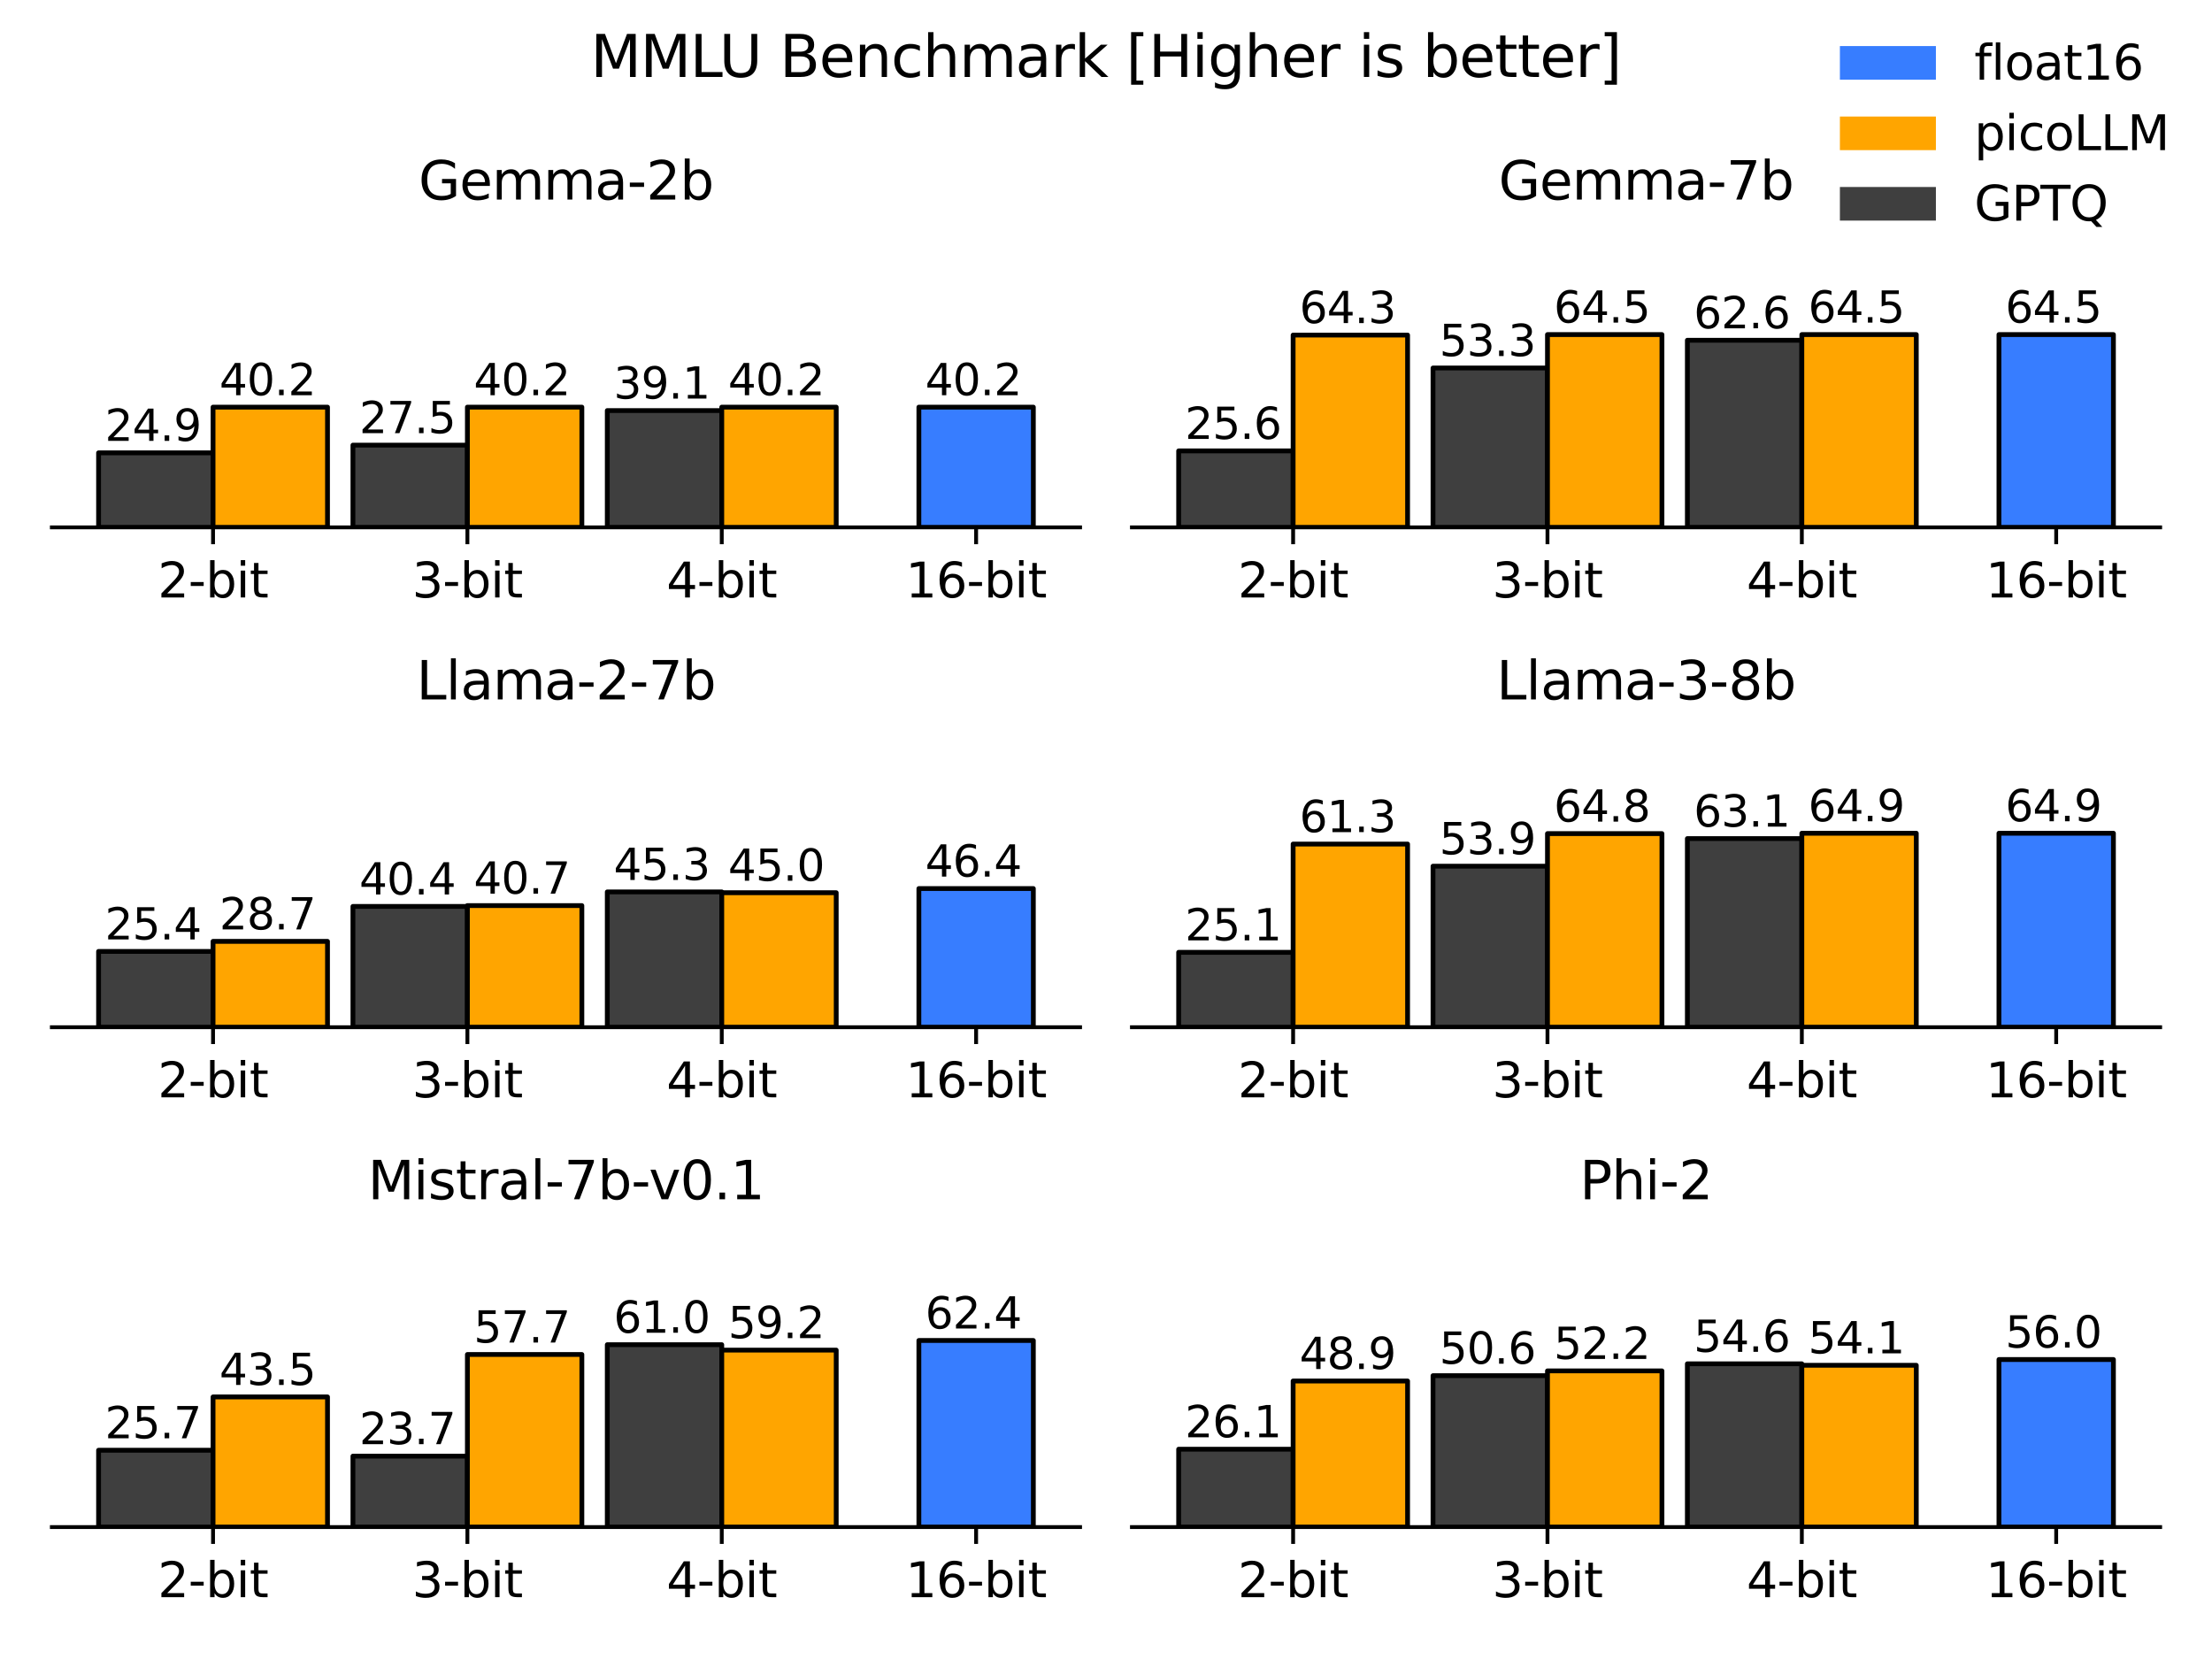
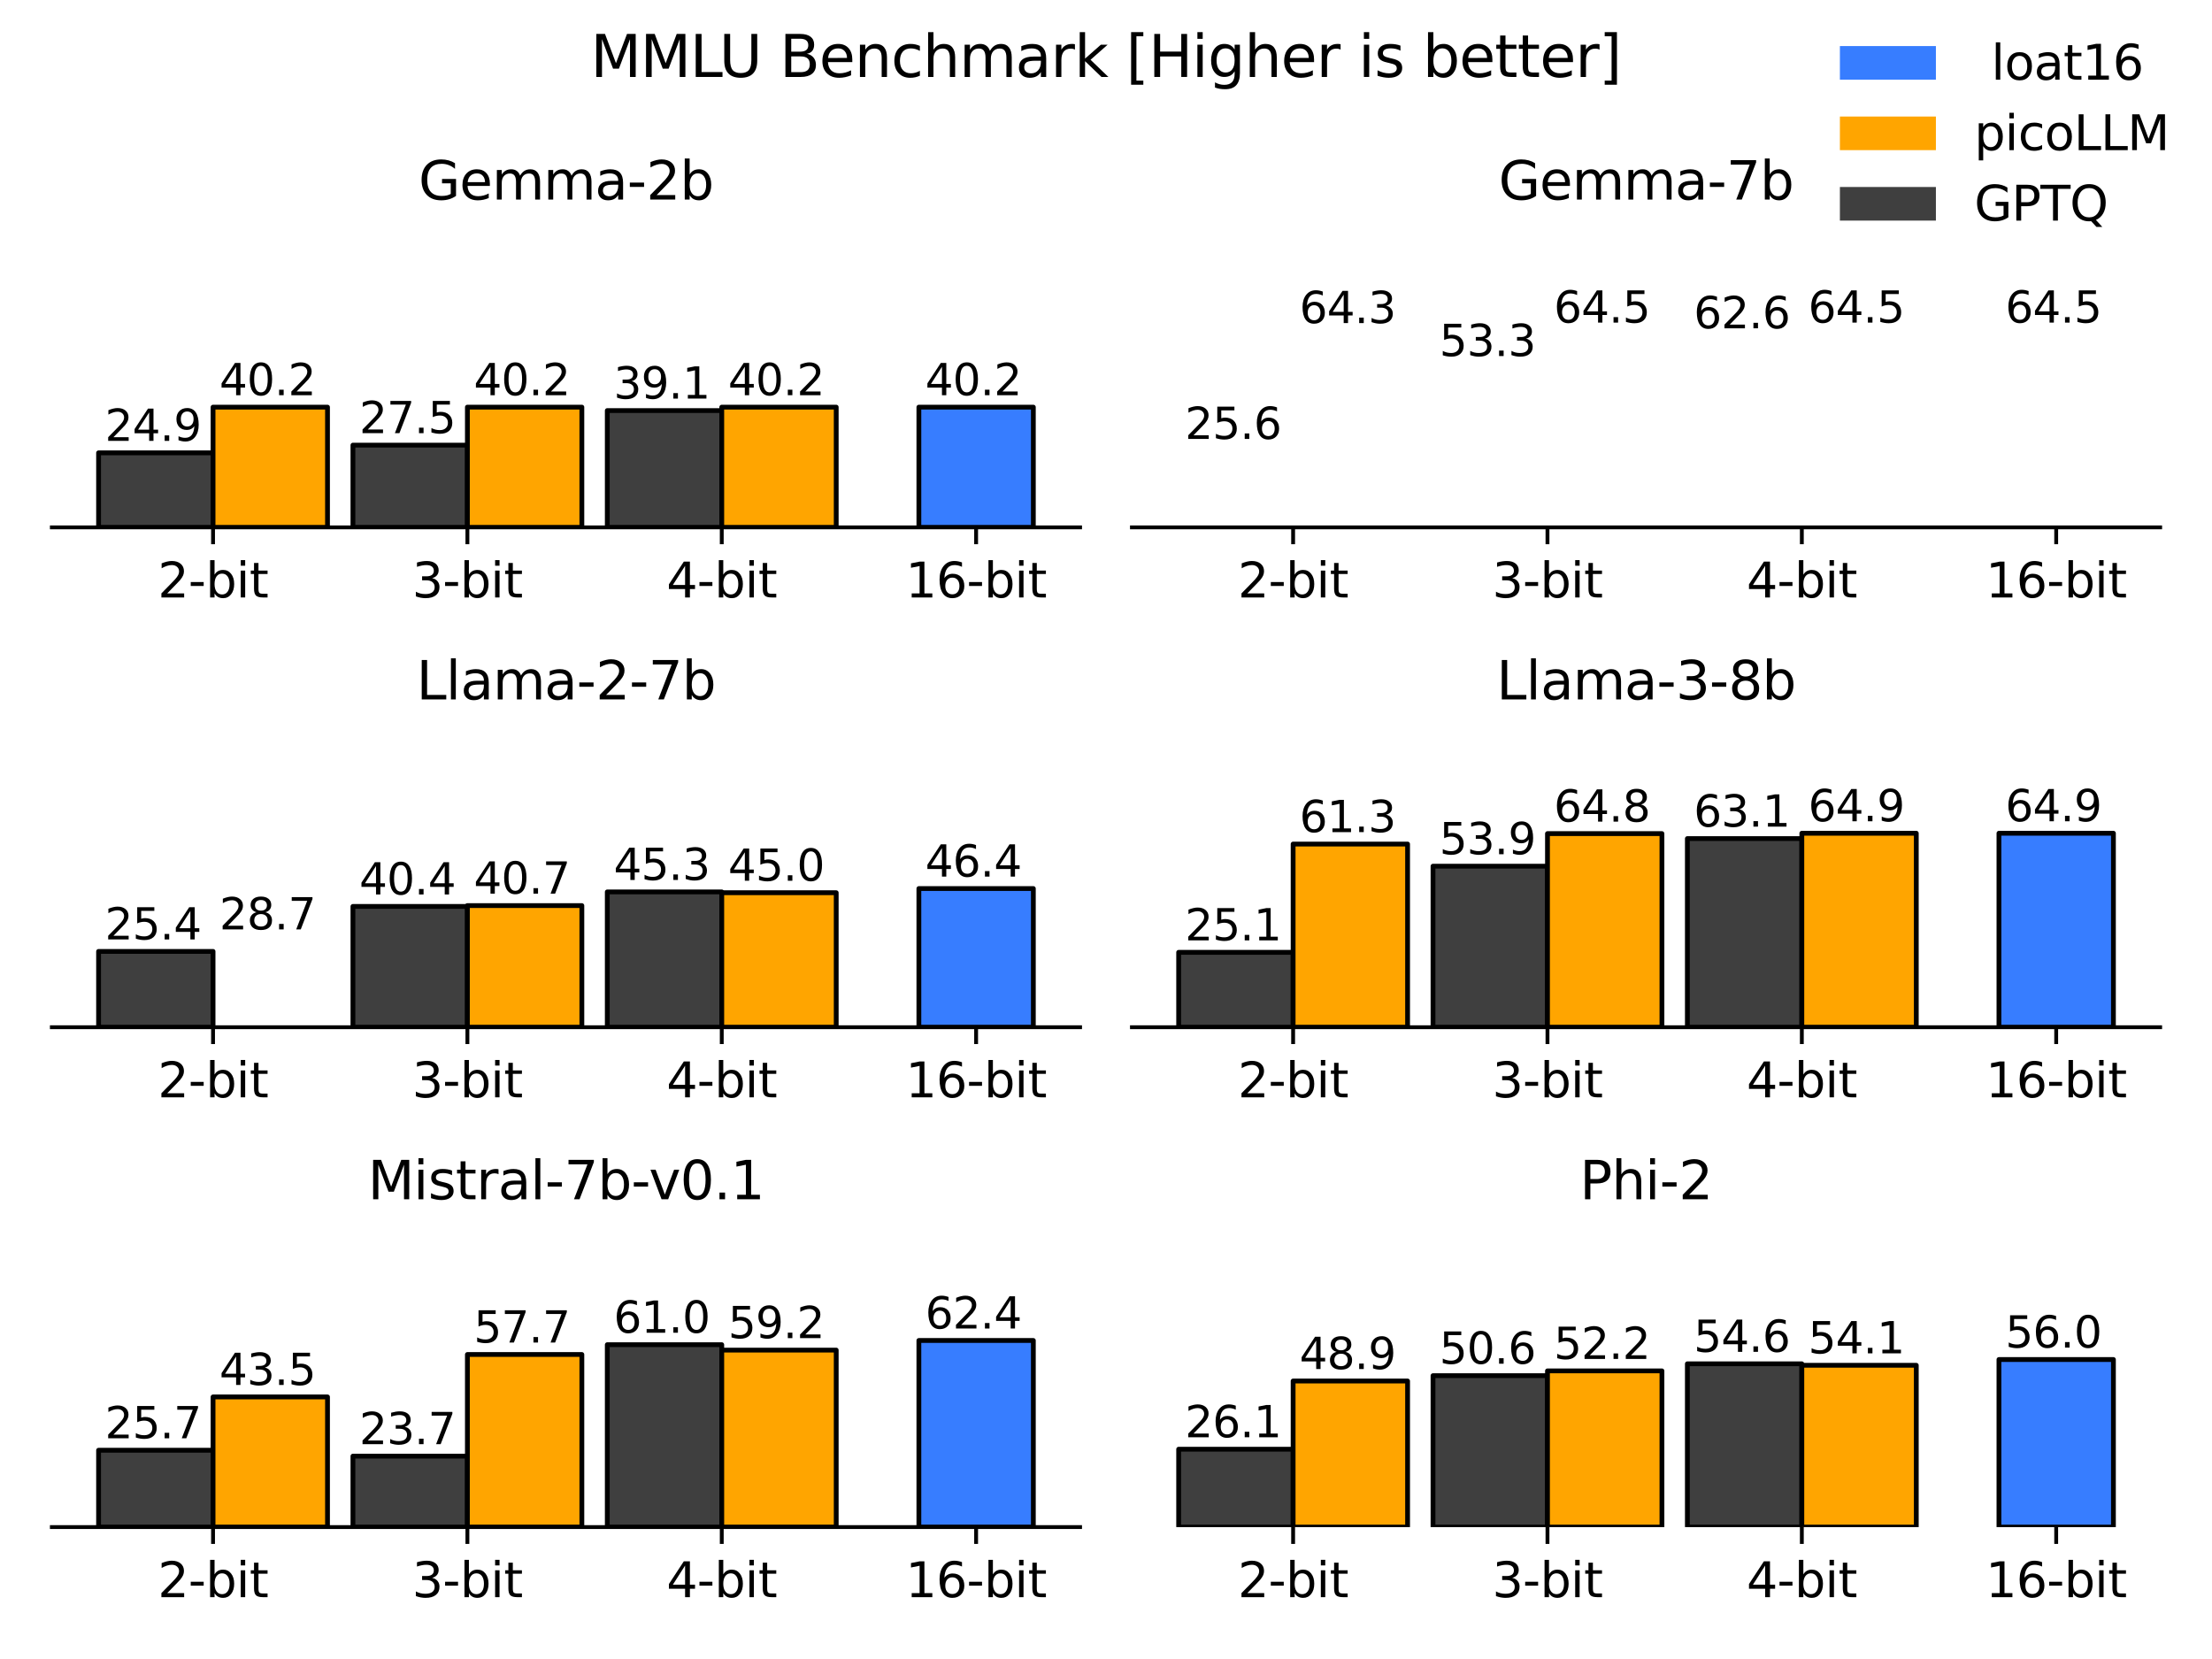
<svg xmlns="http://www.w3.org/2000/svg" xmlns:xlink="http://www.w3.org/1999/xlink" width="460.8pt" height="345.6pt" viewBox="0 0 460.8 345.6" version="1.1">
  <defs>
    <style type="text/css">*{stroke-linejoin: round; stroke-linecap: butt}</style>
  </defs>
  <g id="figure_1">
    <g id="patch_1">
      <path d="M 0 345.6  L 460.8 345.6  L 460.8 0  L 0 0  z " style="fill: #ffffff" />
    </g>
    <g id="axes_1">
      <g id="patch_2">
        <path d="M 10.8 109.864  L 225 109.864  L 225 47.572  L 10.8 47.572  z " style="fill: #ffffff" />
      </g>
      <g id="patch_3">
        <path d="M 20.536 109.864  L 44.381 109.864  L 44.381 94.335  L 20.536 94.335  z " clip-path="url(#p3df1959edc)" style="fill: #3f3f3f; stroke: #000000; stroke-linejoin: miter" />
      </g>
      <g id="patch_4">
        <path d="M 44.381 109.864  L 68.225 109.864  L 68.225 84.817  L 44.381 84.817  z " clip-path="url(#p3df1959edc)" style="fill: #ffa500; stroke: #000000; stroke-linejoin: miter" />
      </g>
      <g id="patch_5">
        <path d="M 73.523 109.864  L 97.368 109.864  L 97.368 92.728  L 73.523 92.728  z " clip-path="url(#p3df1959edc)" style="fill: #3f3f3f; stroke: #000000; stroke-linejoin: miter" />
      </g>
      <g id="patch_6">
        <path d="M 97.368 109.864  L 121.212 109.864  L 121.212 84.817  L 97.368 84.817  z " clip-path="url(#p3df1959edc)" style="fill: #ffa500; stroke: #000000; stroke-linejoin: miter" />
      </g>
      <g id="patch_7">
        <path d="M 126.51 109.864  L 150.355 109.864  L 150.355 85.527  L 126.51 85.527  z " clip-path="url(#p3df1959edc)" style="fill: #3f3f3f; stroke: #000000; stroke-linejoin: miter" />
      </g>
      <g id="patch_8">
        <path d="M 150.355 109.864  L 174.199 109.864  L 174.199 84.817  L 150.355 84.817  z " clip-path="url(#p3df1959edc)" style="fill: #ffa500; stroke: #000000; stroke-linejoin: miter" />
      </g>
      <g id="patch_9">
        <path d="M 191.419 109.864  L 215.264 109.864  L 215.264 84.817  L 191.419 84.817  z " clip-path="url(#p3df1959edc)" style="fill: #377dff; stroke: #000000; stroke-linejoin: miter" />
      </g>
      <g id="matplotlib.axis_1">
        <g id="xtick_1">
          <g id="line2d_1">
            <defs>
              <path id="mb9cbe56ec7" d="M 0 0  L 0 3.5  " style="stroke: #000000; stroke-width: 0.8" />
            </defs>
            <g>
              <use xlink:href="#mb9cbe56ec7" x="44.381" y="109.864" style="stroke: #000000; stroke-width: 0.8" />
            </g>
          </g>
          <g id="text_1">
            <g transform="translate(32.872 124.463) scale(0.1 -0.1)">
              <defs>
                <path id="DejaVuSans-32" d="M 1228 531  L 3431 531  L 3431 0  L 469 0  L 469 531  Q 828 903 1448 1529  Q 2069 2156 2228 2338  Q 2531 2678 2651 2914  Q 2772 3150 2772 3378  Q 2772 3750 2511 3984  Q 2250 4219 1831 4219  Q 1534 4219 1204 4116  Q 875 4013 500 3803  L 500 4441  Q 881 4594 1212 4672  Q 1544 4750 1819 4750  Q 2544 4750 2975 4387  Q 3406 4025 3406 3419  Q 3406 3131 3298 2873  Q 3191 2616 2906 2266  Q 2828 2175 2409 1742  Q 1991 1309 1228 531  z " transform="scale(0.016)" />
                <path id="DejaVuSans-2d" d="M 313 2009  L 1997 2009  L 1997 1497  L 313 1497  L 313 2009  z " transform="scale(0.016)" />
                <path id="DejaVuSans-62" d="M 3116 1747  Q 3116 2381 2855 2742  Q 2594 3103 2138 3103  Q 1681 3103 1420 2742  Q 1159 2381 1159 1747  Q 1159 1113 1420 752  Q 1681 391 2138 391  Q 2594 391 2855 752  Q 3116 1113 3116 1747  z M 1159 2969  Q 1341 3281 1617 3432  Q 1894 3584 2278 3584  Q 2916 3584 3314 3078  Q 3713 2572 3713 1747  Q 3713 922 3314 415  Q 2916 -91 2278 -91  Q 1894 -91 1617 61  Q 1341 213 1159 525  L 1159 0  L 581 0  L 581 4863  L 1159 4863  L 1159 2969  z " transform="scale(0.016)" />
                <path id="DejaVuSans-69" d="M 603 3500  L 1178 3500  L 1178 0  L 603 0  L 603 3500  z M 603 4863  L 1178 4863  L 1178 4134  L 603 4134  L 603 4863  z " transform="scale(0.016)" />
                <path id="DejaVuSans-74" d="M 1172 4494  L 1172 3500  L 2356 3500  L 2356 3053  L 1172 3053  L 1172 1153  Q 1172 725 1289 603  Q 1406 481 1766 481  L 2356 481  L 2356 0  L 1766 0  Q 1100 0 847 248  Q 594 497 594 1153  L 594 3053  L 172 3053  L 172 3500  L 594 3500  L 594 4494  L 1172 4494  z " transform="scale(0.016)" />
              </defs>
              <use xlink:href="#DejaVuSans-32" />
              <use xlink:href="#DejaVuSans-2d" x="63.623" />
              <use xlink:href="#DejaVuSans-62" x="99.707" />
              <use xlink:href="#DejaVuSans-69" x="163.184" />
              <use xlink:href="#DejaVuSans-74" x="190.967" />
            </g>
          </g>
        </g>
        <g id="xtick_2">
          <g id="line2d_2">
            <g>
              <use xlink:href="#mb9cbe56ec7" x="97.368" y="109.864" style="stroke: #000000; stroke-width: 0.8" />
            </g>
          </g>
          <g id="text_2">
            <g transform="translate(85.859 124.463) scale(0.1 -0.1)">
              <defs>
                <path id="DejaVuSans-33" d="M 2597 2516  Q 3050 2419 3304 2112  Q 3559 1806 3559 1356  Q 3559 666 3084 287  Q 2609 -91 1734 -91  Q 1441 -91 1130 -33  Q 819 25 488 141  L 488 750  Q 750 597 1062 519  Q 1375 441 1716 441  Q 2309 441 2620 675  Q 2931 909 2931 1356  Q 2931 1769 2642 2001  Q 2353 2234 1838 2234  L 1294 2234  L 1294 2753  L 1863 2753  Q 2328 2753 2575 2939  Q 2822 3125 2822 3475  Q 2822 3834 2567 4026  Q 2313 4219 1838 4219  Q 1578 4219 1281 4162  Q 984 4106 628 3988  L 628 4550  Q 988 4650 1302 4700  Q 1616 4750 1894 4750  Q 2613 4750 3031 4423  Q 3450 4097 3450 3541  Q 3450 3153 3228 2886  Q 3006 2619 2597 2516  z " transform="scale(0.016)" />
              </defs>
              <use xlink:href="#DejaVuSans-33" />
              <use xlink:href="#DejaVuSans-2d" x="63.623" />
              <use xlink:href="#DejaVuSans-62" x="99.707" />
              <use xlink:href="#DejaVuSans-69" x="163.184" />
              <use xlink:href="#DejaVuSans-74" x="190.967" />
            </g>
          </g>
        </g>
        <g id="xtick_3">
          <g id="line2d_3">
            <g>
              <use xlink:href="#mb9cbe56ec7" x="150.355" y="109.864" style="stroke: #000000; stroke-width: 0.8" />
            </g>
          </g>
          <g id="text_3">
            <g transform="translate(138.846 124.463) scale(0.1 -0.1)">
              <defs>
                <path id="DejaVuSans-34" d="M 2419 4116  L 825 1625  L 2419 1625  L 2419 4116  z M 2253 4666  L 3047 4666  L 3047 1625  L 3713 1625  L 3713 1100  L 3047 1100  L 3047 0  L 2419 0  L 2419 1100  L 313 1100  L 313 1709  L 2253 4666  z " transform="scale(0.016)" />
              </defs>
              <use xlink:href="#DejaVuSans-34" />
              <use xlink:href="#DejaVuSans-2d" x="63.623" />
              <use xlink:href="#DejaVuSans-62" x="99.707" />
              <use xlink:href="#DejaVuSans-69" x="163.184" />
              <use xlink:href="#DejaVuSans-74" x="190.967" />
            </g>
          </g>
        </g>
        <g id="xtick_4">
          <g id="line2d_4">
            <g>
              <use xlink:href="#mb9cbe56ec7" x="203.342" y="109.864" style="stroke: #000000; stroke-width: 0.8" />
            </g>
          </g>
          <g id="text_4">
            <g transform="translate(188.652 124.463) scale(0.1 -0.1)">
              <defs>
                <path id="DejaVuSans-31" d="M 794 531  L 1825 531  L 1825 4091  L 703 3866  L 703 4441  L 1819 4666  L 2450 4666  L 2450 531  L 3481 531  L 3481 0  L 794 0  L 794 531  z " transform="scale(0.016)" />
                <path id="DejaVuSans-36" d="M 2113 2584  Q 1688 2584 1439 2293  Q 1191 2003 1191 1497  Q 1191 994 1439 701  Q 1688 409 2113 409  Q 2538 409 2786 701  Q 3034 994 3034 1497  Q 3034 2003 2786 2293  Q 2538 2584 2113 2584  z M 3366 4563  L 3366 3988  Q 3128 4100 2886 4159  Q 2644 4219 2406 4219  Q 1781 4219 1451 3797  Q 1122 3375 1075 2522  Q 1259 2794 1537 2939  Q 1816 3084 2150 3084  Q 2853 3084 3261 2657  Q 3669 2231 3669 1497  Q 3669 778 3244 343  Q 2819 -91 2113 -91  Q 1303 -91 875 529  Q 447 1150 447 2328  Q 447 3434 972 4092  Q 1497 4750 2381 4750  Q 2619 4750 2861 4703  Q 3103 4656 3366 4563  z " transform="scale(0.016)" />
              </defs>
              <use xlink:href="#DejaVuSans-31" />
              <use xlink:href="#DejaVuSans-36" x="63.623" />
              <use xlink:href="#DejaVuSans-2d" x="127.246" />
              <use xlink:href="#DejaVuSans-62" x="163.33" />
              <use xlink:href="#DejaVuSans-69" x="226.807" />
              <use xlink:href="#DejaVuSans-74" x="254.59" />
            </g>
          </g>
        </g>
      </g>
      <g id="matplotlib.axis_2" />
      <g id="patch_10">
        <path d="M 10.8 109.864  L 225 109.864  " style="fill: none; stroke: #000000; stroke-width: 0.8; stroke-linejoin: miter; stroke-linecap: square" />
      </g>
      <g id="text_5">
        <g transform="translate(21.861 91.843) scale(0.09 -0.09)">
          <defs>
            <path id="DejaVuSans-2e" d="M 684 794  L 1344 794  L 1344 0  L 684 0  L 684 794  z " transform="scale(0.016)" />
            <path id="DejaVuSans-39" d="M 703 97  L 703 672  Q 941 559 1184 500  Q 1428 441 1663 441  Q 2288 441 2617 861  Q 2947 1281 2994 2138  Q 2813 1869 2534 1725  Q 2256 1581 1919 1581  Q 1219 1581 811 2004  Q 403 2428 403 3163  Q 403 3881 828 4315  Q 1253 4750 1959 4750  Q 2769 4750 3195 4129  Q 3622 3509 3622 2328  Q 3622 1225 3098 567  Q 2575 -91 1691 -91  Q 1453 -91 1209 -44  Q 966 3 703 97  z M 1959 2075  Q 2384 2075 2632 2365  Q 2881 2656 2881 3163  Q 2881 3666 2632 3958  Q 2384 4250 1959 4250  Q 1534 4250 1286 3958  Q 1038 3666 1038 3163  Q 1038 2656 1286 2365  Q 1534 2075 1959 2075  z " transform="scale(0.016)" />
          </defs>
          <use xlink:href="#DejaVuSans-32" />
          <use xlink:href="#DejaVuSans-34" x="63.623" />
          <use xlink:href="#DejaVuSans-2e" x="127.246" />
          <use xlink:href="#DejaVuSans-39" x="159.033" />
        </g>
      </g>
      <g id="text_6">
        <g transform="translate(45.705 82.325) scale(0.09 -0.09)">
          <defs>
            <path id="DejaVuSans-30" d="M 2034 4250  Q 1547 4250 1301 3770  Q 1056 3291 1056 2328  Q 1056 1369 1301 889  Q 1547 409 2034 409  Q 2525 409 2770 889  Q 3016 1369 3016 2328  Q 3016 3291 2770 3770  Q 2525 4250 2034 4250  z M 2034 4750  Q 2819 4750 3233 4129  Q 3647 3509 3647 2328  Q 3647 1150 3233 529  Q 2819 -91 2034 -91  Q 1250 -91 836 529  Q 422 1150 422 2328  Q 422 3509 836 4129  Q 1250 4750 2034 4750  z " transform="scale(0.016)" />
          </defs>
          <use xlink:href="#DejaVuSans-34" />
          <use xlink:href="#DejaVuSans-30" x="63.623" />
          <use xlink:href="#DejaVuSans-2e" x="127.246" />
          <use xlink:href="#DejaVuSans-32" x="159.033" />
        </g>
      </g>
      <g id="text_7">
        <g transform="translate(74.848 90.236) scale(0.09 -0.09)">
          <defs>
            <path id="DejaVuSans-37" d="M 525 4666  L 3525 4666  L 3525 4397  L 1831 0  L 1172 0  L 2766 4134  L 525 4134  L 525 4666  z " transform="scale(0.016)" />
            <path id="DejaVuSans-35" d="M 691 4666  L 3169 4666  L 3169 4134  L 1269 4134  L 1269 2991  Q 1406 3038 1543 3061  Q 1681 3084 1819 3084  Q 2600 3084 3056 2656  Q 3513 2228 3513 1497  Q 3513 744 3044 326  Q 2575 -91 1722 -91  Q 1428 -91 1123 -41  Q 819 9 494 109  L 494 744  Q 775 591 1075 516  Q 1375 441 1709 441  Q 2250 441 2565 725  Q 2881 1009 2881 1497  Q 2881 1984 2565 2268  Q 2250 2553 1709 2553  Q 1456 2553 1204 2497  Q 953 2441 691 2322  L 691 4666  z " transform="scale(0.016)" />
          </defs>
          <use xlink:href="#DejaVuSans-32" />
          <use xlink:href="#DejaVuSans-37" x="63.623" />
          <use xlink:href="#DejaVuSans-2e" x="127.246" />
          <use xlink:href="#DejaVuSans-35" x="159.033" />
        </g>
      </g>
      <g id="text_8">
        <g transform="translate(98.692 82.325) scale(0.09 -0.09)">
          <use xlink:href="#DejaVuSans-34" />
          <use xlink:href="#DejaVuSans-30" x="63.623" />
          <use xlink:href="#DejaVuSans-2e" x="127.246" />
          <use xlink:href="#DejaVuSans-32" x="159.033" />
        </g>
      </g>
      <g id="text_9">
        <g transform="translate(127.835 83.035) scale(0.09 -0.09)">
          <use xlink:href="#DejaVuSans-33" />
          <use xlink:href="#DejaVuSans-39" x="63.623" />
          <use xlink:href="#DejaVuSans-2e" x="127.246" />
          <use xlink:href="#DejaVuSans-31" x="159.033" />
        </g>
      </g>
      <g id="text_10">
        <g transform="translate(151.679 82.325) scale(0.09 -0.09)">
          <use xlink:href="#DejaVuSans-34" />
          <use xlink:href="#DejaVuSans-30" x="63.623" />
          <use xlink:href="#DejaVuSans-2e" x="127.246" />
          <use xlink:href="#DejaVuSans-32" x="159.033" />
        </g>
      </g>
      <g id="text_11">
        <g transform="translate(192.744 82.325) scale(0.09 -0.09)">
          <use xlink:href="#DejaVuSans-34" />
          <use xlink:href="#DejaVuSans-30" x="63.623" />
          <use xlink:href="#DejaVuSans-2e" x="127.246" />
          <use xlink:href="#DejaVuSans-32" x="159.033" />
        </g>
      </g>
      <g id="text_12">
        <g transform="translate(87.194 41.572) scale(0.11 -0.11)">
          <defs>
            <path id="DejaVuSans-47" d="M 3809 666  L 3809 1919  L 2778 1919  L 2778 2438  L 4434 2438  L 4434 434  Q 4069 175 3628 42  Q 3188 -91 2688 -91  Q 1594 -91 976 548  Q 359 1188 359 2328  Q 359 3472 976 4111  Q 1594 4750 2688 4750  Q 3144 4750 3555 4637  Q 3966 4525 4313 4306  L 4313 3634  Q 3963 3931 3569 4081  Q 3175 4231 2741 4231  Q 1884 4231 1454 3753  Q 1025 3275 1025 2328  Q 1025 1384 1454 906  Q 1884 428 2741 428  Q 3075 428 3337 486  Q 3600 544 3809 666  z " transform="scale(0.016)" />
            <path id="DejaVuSans-65" d="M 3597 1894  L 3597 1613  L 953 1613  Q 991 1019 1311 708  Q 1631 397 2203 397  Q 2534 397 2845 478  Q 3156 559 3463 722  L 3463 178  Q 3153 47 2828 -22  Q 2503 -91 2169 -91  Q 1331 -91 842 396  Q 353 884 353 1716  Q 353 2575 817 3079  Q 1281 3584 2069 3584  Q 2775 3584 3186 3129  Q 3597 2675 3597 1894  z M 3022 2063  Q 3016 2534 2758 2815  Q 2500 3097 2075 3097  Q 1594 3097 1305 2825  Q 1016 2553 972 2059  L 3022 2063  z " transform="scale(0.016)" />
            <path id="DejaVuSans-6d" d="M 3328 2828  Q 3544 3216 3844 3400  Q 4144 3584 4550 3584  Q 5097 3584 5394 3201  Q 5691 2819 5691 2113  L 5691 0  L 5113 0  L 5113 2094  Q 5113 2597 4934 2840  Q 4756 3084 4391 3084  Q 3944 3084 3684 2787  Q 3425 2491 3425 1978  L 3425 0  L 2847 0  L 2847 2094  Q 2847 2600 2669 2842  Q 2491 3084 2119 3084  Q 1678 3084 1418 2786  Q 1159 2488 1159 1978  L 1159 0  L 581 0  L 581 3500  L 1159 3500  L 1159 2956  Q 1356 3278 1631 3431  Q 1906 3584 2284 3584  Q 2666 3584 2933 3390  Q 3200 3197 3328 2828  z " transform="scale(0.016)" />
            <path id="DejaVuSans-61" d="M 2194 1759  Q 1497 1759 1228 1600  Q 959 1441 959 1056  Q 959 750 1161 570  Q 1363 391 1709 391  Q 2188 391 2477 730  Q 2766 1069 2766 1631  L 2766 1759  L 2194 1759  z M 3341 1997  L 3341 0  L 2766 0  L 2766 531  Q 2569 213 2275 61  Q 1981 -91 1556 -91  Q 1019 -91 701 211  Q 384 513 384 1019  Q 384 1609 779 1909  Q 1175 2209 1959 2209  L 2766 2209  L 2766 2266  Q 2766 2663 2505 2880  Q 2244 3097 1772 3097  Q 1472 3097 1187 3025  Q 903 2953 641 2809  L 641 3341  Q 956 3463 1253 3523  Q 1550 3584 1831 3584  Q 2591 3584 2966 3190  Q 3341 2797 3341 1997  z " transform="scale(0.016)" />
          </defs>
          <use xlink:href="#DejaVuSans-47" />
          <use xlink:href="#DejaVuSans-65" x="77.49" />
          <use xlink:href="#DejaVuSans-6d" x="139.014" />
          <use xlink:href="#DejaVuSans-6d" x="236.426" />
          <use xlink:href="#DejaVuSans-61" x="333.838" />
          <use xlink:href="#DejaVuSans-2d" x="395.117" />
          <use xlink:href="#DejaVuSans-32" x="431.201" />
          <use xlink:href="#DejaVuSans-62" x="494.824" />
        </g>
      </g>
    </g>
    <g id="axes_2">
      <g id="patch_11">
        <path d="M 235.8 109.864  L 450 109.864  L 450 47.572  L 235.8 47.572  z " style="fill: #ffffff" />
      </g>
      <g id="patch_12">
        <path d="M 245.536 109.864  L 269.381 109.864  L 269.381 93.93  L 245.536 93.93  z " clip-path="url(#p5966f0edf5)" style="fill: #3f3f3f; stroke: #000000; stroke-linejoin: miter" />
      </g>
      <g id="patch_13">
        <path d="M 269.381 109.864  L 293.225 109.864  L 293.225 69.798  L 269.381 69.798  z " clip-path="url(#p5966f0edf5)" style="fill: #ffa500; stroke: #000000; stroke-linejoin: miter" />
      </g>
      <g id="patch_14">
        <path d="M 298.523 109.864  L 322.368 109.864  L 322.368 76.663  L 298.523 76.663  z " clip-path="url(#p5966f0edf5)" style="fill: #3f3f3f; stroke: #000000; stroke-linejoin: miter" />
      </g>
      <g id="patch_15">
        <path d="M 322.368 109.864  L 346.212 109.864  L 346.212 69.698  L 322.368 69.698  z " clip-path="url(#p5966f0edf5)" style="fill: #ffa500; stroke: #000000; stroke-linejoin: miter" />
      </g>
      <g id="patch_16">
        <path d="M 351.51 109.864  L 375.355 109.864  L 375.355 70.882  L 351.51 70.882  z " clip-path="url(#p5966f0edf5)" style="fill: #3f3f3f; stroke: #000000; stroke-linejoin: miter" />
      </g>
      <g id="patch_17">
        <path d="M 375.355 109.864  L 399.199 109.864  L 399.199 69.698  L 375.355 69.698  z " clip-path="url(#p5966f0edf5)" style="fill: #ffa500; stroke: #000000; stroke-linejoin: miter" />
      </g>
      <g id="patch_18">
        <path d="M 416.419 109.864  L 440.264 109.864  L 440.264 69.698  L 416.419 69.698  z " clip-path="url(#p5966f0edf5)" style="fill: #377dff; stroke: #000000; stroke-linejoin: miter" />
      </g>
      <g id="matplotlib.axis_3">
        <g id="xtick_5">
          <g id="line2d_5">
            <g>
              <use xlink:href="#mb9cbe56ec7" x="269.381" y="109.864" style="stroke: #000000; stroke-width: 0.8" />
            </g>
          </g>
          <g id="text_13">
            <g transform="translate(257.872 124.463) scale(0.1 -0.1)">
              <use xlink:href="#DejaVuSans-32" />
              <use xlink:href="#DejaVuSans-2d" x="63.623" />
              <use xlink:href="#DejaVuSans-62" x="99.707" />
              <use xlink:href="#DejaVuSans-69" x="163.184" />
              <use xlink:href="#DejaVuSans-74" x="190.967" />
            </g>
          </g>
        </g>
        <g id="xtick_6">
          <g id="line2d_6">
            <g>
              <use xlink:href="#mb9cbe56ec7" x="322.368" y="109.864" style="stroke: #000000; stroke-width: 0.8" />
            </g>
          </g>
          <g id="text_14">
            <g transform="translate(310.859 124.463) scale(0.1 -0.1)">
              <use xlink:href="#DejaVuSans-33" />
              <use xlink:href="#DejaVuSans-2d" x="63.623" />
              <use xlink:href="#DejaVuSans-62" x="99.707" />
              <use xlink:href="#DejaVuSans-69" x="163.184" />
              <use xlink:href="#DejaVuSans-74" x="190.967" />
            </g>
          </g>
        </g>
        <g id="xtick_7">
          <g id="line2d_7">
            <g>
              <use xlink:href="#mb9cbe56ec7" x="375.355" y="109.864" style="stroke: #000000; stroke-width: 0.8" />
            </g>
          </g>
          <g id="text_15">
            <g transform="translate(363.846 124.463) scale(0.1 -0.1)">
              <use xlink:href="#DejaVuSans-34" />
              <use xlink:href="#DejaVuSans-2d" x="63.623" />
              <use xlink:href="#DejaVuSans-62" x="99.707" />
              <use xlink:href="#DejaVuSans-69" x="163.184" />
              <use xlink:href="#DejaVuSans-74" x="190.967" />
            </g>
          </g>
        </g>
        <g id="xtick_8">
          <g id="line2d_8">
            <g>
              <use xlink:href="#mb9cbe56ec7" x="428.342" y="109.864" style="stroke: #000000; stroke-width: 0.8" />
            </g>
          </g>
          <g id="text_16">
            <g transform="translate(413.652 124.463) scale(0.1 -0.1)">
              <use xlink:href="#DejaVuSans-31" />
              <use xlink:href="#DejaVuSans-36" x="63.623" />
              <use xlink:href="#DejaVuSans-2d" x="127.246" />
              <use xlink:href="#DejaVuSans-62" x="163.33" />
              <use xlink:href="#DejaVuSans-69" x="226.807" />
              <use xlink:href="#DejaVuSans-74" x="254.59" />
            </g>
          </g>
        </g>
      </g>
      <g id="matplotlib.axis_4" />
      <g id="patch_19">
        <path d="M 235.8 109.864  L 450 109.864  " style="fill: none; stroke: #000000; stroke-width: 0.8; stroke-linejoin: miter; stroke-linecap: square" />
      </g>
      <g id="text_17">
        <g transform="translate(246.861 91.438) scale(0.09 -0.09)">
          <use xlink:href="#DejaVuSans-32" />
          <use xlink:href="#DejaVuSans-35" x="63.623" />
          <use xlink:href="#DejaVuSans-2e" x="127.246" />
          <use xlink:href="#DejaVuSans-36" x="159.033" />
        </g>
      </g>
      <g id="text_18">
        <g transform="translate(270.705 67.306) scale(0.09 -0.09)">
          <use xlink:href="#DejaVuSans-36" />
          <use xlink:href="#DejaVuSans-34" x="63.623" />
          <use xlink:href="#DejaVuSans-2e" x="127.246" />
          <use xlink:href="#DejaVuSans-33" x="159.033" />
        </g>
      </g>
      <g id="text_19">
        <g transform="translate(299.848 74.171) scale(0.09 -0.09)">
          <use xlink:href="#DejaVuSans-35" />
          <use xlink:href="#DejaVuSans-33" x="63.623" />
          <use xlink:href="#DejaVuSans-2e" x="127.246" />
          <use xlink:href="#DejaVuSans-33" x="159.033" />
        </g>
      </g>
      <g id="text_20">
        <g transform="translate(323.692 67.207) scale(0.09 -0.09)">
          <use xlink:href="#DejaVuSans-36" />
          <use xlink:href="#DejaVuSans-34" x="63.623" />
          <use xlink:href="#DejaVuSans-2e" x="127.246" />
          <use xlink:href="#DejaVuSans-35" x="159.033" />
        </g>
      </g>
      <g id="text_21">
        <g transform="translate(352.835 68.39) scale(0.09 -0.09)">
          <use xlink:href="#DejaVuSans-36" />
          <use xlink:href="#DejaVuSans-32" x="63.623" />
          <use xlink:href="#DejaVuSans-2e" x="127.246" />
          <use xlink:href="#DejaVuSans-36" x="159.033" />
        </g>
      </g>
      <g id="text_22">
        <g transform="translate(376.679 67.207) scale(0.09 -0.09)">
          <use xlink:href="#DejaVuSans-36" />
          <use xlink:href="#DejaVuSans-34" x="63.623" />
          <use xlink:href="#DejaVuSans-2e" x="127.246" />
          <use xlink:href="#DejaVuSans-35" x="159.033" />
        </g>
      </g>
      <g id="text_23">
        <g transform="translate(417.744 67.207) scale(0.09 -0.09)">
          <use xlink:href="#DejaVuSans-36" />
          <use xlink:href="#DejaVuSans-34" x="63.623" />
          <use xlink:href="#DejaVuSans-2e" x="127.246" />
          <use xlink:href="#DejaVuSans-35" x="159.033" />
        </g>
      </g>
      <g id="text_24">
        <g transform="translate(312.194 41.572) scale(0.11 -0.11)">
          <use xlink:href="#DejaVuSans-47" />
          <use xlink:href="#DejaVuSans-65" x="77.49" />
          <use xlink:href="#DejaVuSans-6d" x="139.014" />
          <use xlink:href="#DejaVuSans-6d" x="236.426" />
          <use xlink:href="#DejaVuSans-61" x="333.838" />
          <use xlink:href="#DejaVuSans-2d" x="395.117" />
          <use xlink:href="#DejaVuSans-37" x="431.201" />
          <use xlink:href="#DejaVuSans-62" x="494.824" />
        </g>
      </g>
    </g>
    <g id="axes_3">
      <g id="patch_20">
        <path d="M 10.8 213.993  L 225 213.993  L 225 151.701  L 10.8 151.701  z " style="fill: #ffffff" />
      </g>
      <g id="patch_21">
        <path d="M 20.536 213.993  L 44.381 213.993  L 44.381 198.196  L 20.536 198.196  z " clip-path="url(#paadbbf571e)" style="fill: #3f3f3f; stroke: #000000; stroke-linejoin: miter" />
      </g>
      <g id="patch_22">
-         <path d="M 44.381 213.993  L 68.225 213.993  L 68.225 196.103  L 44.381 196.103  z " clip-path="url(#paadbbf571e)" style="fill: #ffa500; stroke: #000000; stroke-linejoin: miter" />
-       </g>
+         </g>
      <g id="patch_23">
        <path d="M 73.523 213.993  L 97.368 213.993  L 97.368 188.827  L 73.523 188.827  z " clip-path="url(#paadbbf571e)" style="fill: #3f3f3f; stroke: #000000; stroke-linejoin: miter" />
      </g>
      <g id="patch_24">
        <path d="M 97.368 213.993  L 121.212 213.993  L 121.212 188.653  L 97.368 188.653  z " clip-path="url(#paadbbf571e)" style="fill: #ffa500; stroke: #000000; stroke-linejoin: miter" />
      </g>
      <g id="patch_25">
        <path d="M 126.51 213.993  L 150.355 213.993  L 150.355 185.8  L 126.51 185.8  z " clip-path="url(#paadbbf571e)" style="fill: #3f3f3f; stroke: #000000; stroke-linejoin: miter" />
      </g>
      <g id="patch_26">
        <path d="M 150.355 213.993  L 174.199 213.993  L 174.199 185.968  L 150.355 185.968  z " clip-path="url(#paadbbf571e)" style="fill: #ffa500; stroke: #000000; stroke-linejoin: miter" />
      </g>
      <g id="patch_27">
        <path d="M 191.419 213.993  L 215.264 213.993  L 215.264 185.102  L 191.419 185.102  z " clip-path="url(#paadbbf571e)" style="fill: #377dff; stroke: #000000; stroke-linejoin: miter" />
      </g>
      <g id="matplotlib.axis_5">
        <g id="xtick_9">
          <g id="line2d_9">
            <g>
              <use xlink:href="#mb9cbe56ec7" x="44.381" y="213.993" style="stroke: #000000; stroke-width: 0.8" />
            </g>
          </g>
          <g id="text_25">
            <g transform="translate(32.872 228.592) scale(0.1 -0.1)">
              <use xlink:href="#DejaVuSans-32" />
              <use xlink:href="#DejaVuSans-2d" x="63.623" />
              <use xlink:href="#DejaVuSans-62" x="99.707" />
              <use xlink:href="#DejaVuSans-69" x="163.184" />
              <use xlink:href="#DejaVuSans-74" x="190.967" />
            </g>
          </g>
        </g>
        <g id="xtick_10">
          <g id="line2d_10">
            <g>
              <use xlink:href="#mb9cbe56ec7" x="97.368" y="213.993" style="stroke: #000000; stroke-width: 0.8" />
            </g>
          </g>
          <g id="text_26">
            <g transform="translate(85.859 228.592) scale(0.1 -0.1)">
              <use xlink:href="#DejaVuSans-33" />
              <use xlink:href="#DejaVuSans-2d" x="63.623" />
              <use xlink:href="#DejaVuSans-62" x="99.707" />
              <use xlink:href="#DejaVuSans-69" x="163.184" />
              <use xlink:href="#DejaVuSans-74" x="190.967" />
            </g>
          </g>
        </g>
        <g id="xtick_11">
          <g id="line2d_11">
            <g>
              <use xlink:href="#mb9cbe56ec7" x="150.355" y="213.993" style="stroke: #000000; stroke-width: 0.8" />
            </g>
          </g>
          <g id="text_27">
            <g transform="translate(138.846 228.592) scale(0.1 -0.1)">
              <use xlink:href="#DejaVuSans-34" />
              <use xlink:href="#DejaVuSans-2d" x="63.623" />
              <use xlink:href="#DejaVuSans-62" x="99.707" />
              <use xlink:href="#DejaVuSans-69" x="163.184" />
              <use xlink:href="#DejaVuSans-74" x="190.967" />
            </g>
          </g>
        </g>
        <g id="xtick_12">
          <g id="line2d_12">
            <g>
              <use xlink:href="#mb9cbe56ec7" x="203.342" y="213.993" style="stroke: #000000; stroke-width: 0.8" />
            </g>
          </g>
          <g id="text_28">
            <g transform="translate(188.652 228.592) scale(0.1 -0.1)">
              <use xlink:href="#DejaVuSans-31" />
              <use xlink:href="#DejaVuSans-36" x="63.623" />
              <use xlink:href="#DejaVuSans-2d" x="127.246" />
              <use xlink:href="#DejaVuSans-62" x="163.33" />
              <use xlink:href="#DejaVuSans-69" x="226.807" />
              <use xlink:href="#DejaVuSans-74" x="254.59" />
            </g>
          </g>
        </g>
      </g>
      <g id="matplotlib.axis_6" />
      <g id="patch_28">
        <path d="M 10.8 213.993  L 225 213.993  " style="fill: none; stroke: #000000; stroke-width: 0.8; stroke-linejoin: miter; stroke-linecap: square" />
      </g>
      <g id="text_29">
        <g transform="translate(21.861 195.704) scale(0.09 -0.09)">
          <use xlink:href="#DejaVuSans-32" />
          <use xlink:href="#DejaVuSans-35" x="63.623" />
          <use xlink:href="#DejaVuSans-2e" x="127.246" />
          <use xlink:href="#DejaVuSans-34" x="159.033" />
        </g>
      </g>
      <g id="text_30">
        <g transform="translate(45.705 193.611) scale(0.09 -0.09)">
          <defs>
            <path id="DejaVuSans-38" d="M 2034 2216  Q 1584 2216 1326 1975  Q 1069 1734 1069 1313  Q 1069 891 1326 650  Q 1584 409 2034 409  Q 2484 409 2743 651  Q 3003 894 3003 1313  Q 3003 1734 2745 1975  Q 2488 2216 2034 2216  z M 1403 2484  Q 997 2584 770 2862  Q 544 3141 544 3541  Q 544 4100 942 4425  Q 1341 4750 2034 4750  Q 2731 4750 3128 4425  Q 3525 4100 3525 3541  Q 3525 3141 3298 2862  Q 3072 2584 2669 2484  Q 3125 2378 3379 2068  Q 3634 1759 3634 1313  Q 3634 634 3220 271  Q 2806 -91 2034 -91  Q 1263 -91 848 271  Q 434 634 434 1313  Q 434 1759 690 2068  Q 947 2378 1403 2484  z M 1172 3481  Q 1172 3119 1398 2916  Q 1625 2713 2034 2713  Q 2441 2713 2670 2916  Q 2900 3119 2900 3481  Q 2900 3844 2670 4047  Q 2441 4250 2034 4250  Q 1625 4250 1398 4047  Q 1172 3844 1172 3481  z " transform="scale(0.016)" />
          </defs>
          <use xlink:href="#DejaVuSans-32" />
          <use xlink:href="#DejaVuSans-38" x="63.623" />
          <use xlink:href="#DejaVuSans-2e" x="127.246" />
          <use xlink:href="#DejaVuSans-37" x="159.033" />
        </g>
      </g>
      <g id="text_31">
        <g transform="translate(74.848 186.335) scale(0.09 -0.09)">
          <use xlink:href="#DejaVuSans-34" />
          <use xlink:href="#DejaVuSans-30" x="63.623" />
          <use xlink:href="#DejaVuSans-2e" x="127.246" />
          <use xlink:href="#DejaVuSans-34" x="159.033" />
        </g>
      </g>
      <g id="text_32">
        <g transform="translate(98.692 186.161) scale(0.09 -0.09)">
          <use xlink:href="#DejaVuSans-34" />
          <use xlink:href="#DejaVuSans-30" x="63.623" />
          <use xlink:href="#DejaVuSans-2e" x="127.246" />
          <use xlink:href="#DejaVuSans-37" x="159.033" />
        </g>
      </g>
      <g id="text_33">
        <g transform="translate(127.835 183.308) scale(0.09 -0.09)">
          <use xlink:href="#DejaVuSans-34" />
          <use xlink:href="#DejaVuSans-35" x="63.623" />
          <use xlink:href="#DejaVuSans-2e" x="127.246" />
          <use xlink:href="#DejaVuSans-33" x="159.033" />
        </g>
      </g>
      <g id="text_34">
        <g transform="translate(151.679 183.476) scale(0.09 -0.09)">
          <use xlink:href="#DejaVuSans-34" />
          <use xlink:href="#DejaVuSans-35" x="63.623" />
          <use xlink:href="#DejaVuSans-2e" x="127.246" />
          <use xlink:href="#DejaVuSans-30" x="159.033" />
        </g>
      </g>
      <g id="text_35">
        <g transform="translate(192.744 182.61) scale(0.09 -0.09)">
          <use xlink:href="#DejaVuSans-34" />
          <use xlink:href="#DejaVuSans-36" x="63.623" />
          <use xlink:href="#DejaVuSans-2e" x="127.246" />
          <use xlink:href="#DejaVuSans-34" x="159.033" />
        </g>
      </g>
      <g id="text_36">
        <g transform="translate(86.75 145.701) scale(0.11 -0.11)">
          <defs>
            <path id="DejaVuSans-4c" d="M 628 4666  L 1259 4666  L 1259 531  L 3531 531  L 3531 0  L 628 0  L 628 4666  z " transform="scale(0.016)" />
            <path id="DejaVuSans-6c" d="M 603 4863  L 1178 4863  L 1178 0  L 603 0  L 603 4863  z " transform="scale(0.016)" />
          </defs>
          <use xlink:href="#DejaVuSans-4c" />
          <use xlink:href="#DejaVuSans-6c" x="55.713" />
          <use xlink:href="#DejaVuSans-61" x="83.496" />
          <use xlink:href="#DejaVuSans-6d" x="144.775" />
          <use xlink:href="#DejaVuSans-61" x="242.188" />
          <use xlink:href="#DejaVuSans-2d" x="303.467" />
          <use xlink:href="#DejaVuSans-32" x="339.551" />
          <use xlink:href="#DejaVuSans-2d" x="403.174" />
          <use xlink:href="#DejaVuSans-37" x="439.258" />
          <use xlink:href="#DejaVuSans-62" x="502.881" />
        </g>
      </g>
    </g>
    <g id="axes_4">
      <g id="patch_29">
        <path d="M 235.8 213.993  L 450 213.993  L 450 151.701  L 235.8 151.701  z " style="fill: #ffffff" />
      </g>
      <g id="patch_30">
        <path d="M 245.536 213.993  L 269.381 213.993  L 269.381 198.389  L 245.536 198.389  z " clip-path="url(#pf8edd8e67e)" style="fill: #3f3f3f; stroke: #000000; stroke-linejoin: miter" />
      </g>
      <g id="patch_31">
        <path d="M 269.381 213.993  L 293.225 213.993  L 293.225 175.833  L 269.381 175.833  z " clip-path="url(#pf8edd8e67e)" style="fill: #ffa500; stroke: #000000; stroke-linejoin: miter" />
      </g>
      <g id="patch_32">
        <path d="M 298.523 213.993  L 322.368 213.993  L 322.368 180.442  L 298.523 180.442  z " clip-path="url(#pf8edd8e67e)" style="fill: #3f3f3f; stroke: #000000; stroke-linejoin: miter" />
      </g>
      <g id="patch_33">
        <path d="M 322.368 213.993  L 346.212 213.993  L 346.212 173.653  L 322.368 173.653  z " clip-path="url(#pf8edd8e67e)" style="fill: #ffa500; stroke: #000000; stroke-linejoin: miter" />
      </g>
      <g id="patch_34">
        <path d="M 351.51 213.993  L 375.355 213.993  L 375.355 174.693  L 351.51 174.693  z " clip-path="url(#pf8edd8e67e)" style="fill: #3f3f3f; stroke: #000000; stroke-linejoin: miter" />
      </g>
      <g id="patch_35">
        <path d="M 375.355 213.993  L 399.199 213.993  L 399.199 173.578  L 375.355 173.578  z " clip-path="url(#pf8edd8e67e)" style="fill: #ffa500; stroke: #000000; stroke-linejoin: miter" />
      </g>
      <g id="patch_36">
        <path d="M 416.419 213.993  L 440.264 213.993  L 440.264 173.578  L 416.419 173.578  z " clip-path="url(#pf8edd8e67e)" style="fill: #377dff; stroke: #000000; stroke-linejoin: miter" />
      </g>
      <g id="matplotlib.axis_7">
        <g id="xtick_13">
          <g id="line2d_13">
            <g>
              <use xlink:href="#mb9cbe56ec7" x="269.381" y="213.993" style="stroke: #000000; stroke-width: 0.8" />
            </g>
          </g>
          <g id="text_37">
            <g transform="translate(257.872 228.592) scale(0.1 -0.1)">
              <use xlink:href="#DejaVuSans-32" />
              <use xlink:href="#DejaVuSans-2d" x="63.623" />
              <use xlink:href="#DejaVuSans-62" x="99.707" />
              <use xlink:href="#DejaVuSans-69" x="163.184" />
              <use xlink:href="#DejaVuSans-74" x="190.967" />
            </g>
          </g>
        </g>
        <g id="xtick_14">
          <g id="line2d_14">
            <g>
              <use xlink:href="#mb9cbe56ec7" x="322.368" y="213.993" style="stroke: #000000; stroke-width: 0.8" />
            </g>
          </g>
          <g id="text_38">
            <g transform="translate(310.859 228.592) scale(0.1 -0.1)">
              <use xlink:href="#DejaVuSans-33" />
              <use xlink:href="#DejaVuSans-2d" x="63.623" />
              <use xlink:href="#DejaVuSans-62" x="99.707" />
              <use xlink:href="#DejaVuSans-69" x="163.184" />
              <use xlink:href="#DejaVuSans-74" x="190.967" />
            </g>
          </g>
        </g>
        <g id="xtick_15">
          <g id="line2d_15">
            <g>
              <use xlink:href="#mb9cbe56ec7" x="375.355" y="213.993" style="stroke: #000000; stroke-width: 0.8" />
            </g>
          </g>
          <g id="text_39">
            <g transform="translate(363.846 228.592) scale(0.1 -0.1)">
              <use xlink:href="#DejaVuSans-34" />
              <use xlink:href="#DejaVuSans-2d" x="63.623" />
              <use xlink:href="#DejaVuSans-62" x="99.707" />
              <use xlink:href="#DejaVuSans-69" x="163.184" />
              <use xlink:href="#DejaVuSans-74" x="190.967" />
            </g>
          </g>
        </g>
        <g id="xtick_16">
          <g id="line2d_16">
            <g>
              <use xlink:href="#mb9cbe56ec7" x="428.342" y="213.993" style="stroke: #000000; stroke-width: 0.8" />
            </g>
          </g>
          <g id="text_40">
            <g transform="translate(413.652 228.592) scale(0.1 -0.1)">
              <use xlink:href="#DejaVuSans-31" />
              <use xlink:href="#DejaVuSans-36" x="63.623" />
              <use xlink:href="#DejaVuSans-2d" x="127.246" />
              <use xlink:href="#DejaVuSans-62" x="163.33" />
              <use xlink:href="#DejaVuSans-69" x="226.807" />
              <use xlink:href="#DejaVuSans-74" x="254.59" />
            </g>
          </g>
        </g>
      </g>
      <g id="matplotlib.axis_8" />
      <g id="patch_37">
        <path d="M 235.8 213.993  L 450 213.993  " style="fill: none; stroke: #000000; stroke-width: 0.8; stroke-linejoin: miter; stroke-linecap: square" />
      </g>
      <g id="text_41">
        <g transform="translate(246.861 195.897) scale(0.09 -0.09)">
          <use xlink:href="#DejaVuSans-32" />
          <use xlink:href="#DejaVuSans-35" x="63.623" />
          <use xlink:href="#DejaVuSans-2e" x="127.246" />
          <use xlink:href="#DejaVuSans-31" x="159.033" />
        </g>
      </g>
      <g id="text_42">
        <g transform="translate(270.705 173.341) scale(0.09 -0.09)">
          <use xlink:href="#DejaVuSans-36" />
          <use xlink:href="#DejaVuSans-31" x="63.623" />
          <use xlink:href="#DejaVuSans-2e" x="127.246" />
          <use xlink:href="#DejaVuSans-33" x="159.033" />
        </g>
      </g>
      <g id="text_43">
        <g transform="translate(299.848 177.951) scale(0.09 -0.09)">
          <use xlink:href="#DejaVuSans-35" />
          <use xlink:href="#DejaVuSans-33" x="63.623" />
          <use xlink:href="#DejaVuSans-2e" x="127.246" />
          <use xlink:href="#DejaVuSans-39" x="159.033" />
        </g>
      </g>
      <g id="text_44">
        <g transform="translate(323.692 171.161) scale(0.09 -0.09)">
          <use xlink:href="#DejaVuSans-36" />
          <use xlink:href="#DejaVuSans-34" x="63.623" />
          <use xlink:href="#DejaVuSans-2e" x="127.246" />
          <use xlink:href="#DejaVuSans-38" x="159.033" />
        </g>
      </g>
      <g id="text_45">
        <g transform="translate(352.835 172.201) scale(0.09 -0.09)">
          <use xlink:href="#DejaVuSans-36" />
          <use xlink:href="#DejaVuSans-33" x="63.623" />
          <use xlink:href="#DejaVuSans-2e" x="127.246" />
          <use xlink:href="#DejaVuSans-31" x="159.033" />
        </g>
      </g>
      <g id="text_46">
        <g transform="translate(376.679 171.086) scale(0.09 -0.09)">
          <use xlink:href="#DejaVuSans-36" />
          <use xlink:href="#DejaVuSans-34" x="63.623" />
          <use xlink:href="#DejaVuSans-2e" x="127.246" />
          <use xlink:href="#DejaVuSans-39" x="159.033" />
        </g>
      </g>
      <g id="text_47">
        <g transform="translate(417.744 171.086) scale(0.09 -0.09)">
          <use xlink:href="#DejaVuSans-36" />
          <use xlink:href="#DejaVuSans-34" x="63.623" />
          <use xlink:href="#DejaVuSans-2e" x="127.246" />
          <use xlink:href="#DejaVuSans-39" x="159.033" />
        </g>
      </g>
      <g id="text_48">
        <g transform="translate(311.75 145.701) scale(0.11 -0.11)">
          <use xlink:href="#DejaVuSans-4c" />
          <use xlink:href="#DejaVuSans-6c" x="55.713" />
          <use xlink:href="#DejaVuSans-61" x="83.496" />
          <use xlink:href="#DejaVuSans-6d" x="144.775" />
          <use xlink:href="#DejaVuSans-61" x="242.188" />
          <use xlink:href="#DejaVuSans-2d" x="303.467" />
          <use xlink:href="#DejaVuSans-33" x="339.551" />
          <use xlink:href="#DejaVuSans-2d" x="403.174" />
          <use xlink:href="#DejaVuSans-38" x="439.258" />
          <use xlink:href="#DejaVuSans-62" x="502.881" />
        </g>
      </g>
    </g>
    <g id="axes_5">
      <g id="patch_38">
        <path d="M 10.8 318.122  L 225 318.122  L 225 255.83  L 10.8 255.83  z " style="fill: #ffffff" />
      </g>
      <g id="patch_39">
        <path d="M 20.536 318.122  L 44.381 318.122  L 44.381 302.113  L 20.536 302.113  z " clip-path="url(#p65ea71cead)" style="fill: #3f3f3f; stroke: #000000; stroke-linejoin: miter" />
      </g>
      <g id="patch_40">
        <path d="M 44.381 318.122  L 68.225 318.122  L 68.225 291.006  L 44.381 291.006  z " clip-path="url(#p65ea71cead)" style="fill: #ffa500; stroke: #000000; stroke-linejoin: miter" />
      </g>
      <g id="patch_41">
        <path d="M 73.523 318.122  L 97.368 318.122  L 97.368 303.34  L 73.523 303.34  z " clip-path="url(#p65ea71cead)" style="fill: #3f3f3f; stroke: #000000; stroke-linejoin: miter" />
      </g>
      <g id="patch_42">
        <path d="M 97.368 318.122  L 121.212 318.122  L 121.212 282.167  L 97.368 282.167  z " clip-path="url(#p65ea71cead)" style="fill: #ffa500; stroke: #000000; stroke-linejoin: miter" />
      </g>
      <g id="patch_43">
        <path d="M 126.51 318.122  L 150.355 318.122  L 150.355 280.124  L 126.51 280.124  z " clip-path="url(#p65ea71cead)" style="fill: #3f3f3f; stroke: #000000; stroke-linejoin: miter" />
      </g>
      <g id="patch_44">
        <path d="M 150.355 318.122  L 174.199 318.122  L 174.199 281.251  L 150.355 281.251  z " clip-path="url(#p65ea71cead)" style="fill: #ffa500; stroke: #000000; stroke-linejoin: miter" />
      </g>
      <g id="patch_45">
        <path d="M 191.419 318.122  L 215.264 318.122  L 215.264 279.245  L 191.419 279.245  z " clip-path="url(#p65ea71cead)" style="fill: #377dff; stroke: #000000; stroke-linejoin: miter" />
      </g>
      <g id="matplotlib.axis_9">
        <g id="xtick_17">
          <g id="line2d_17">
            <g>
              <use xlink:href="#mb9cbe56ec7" x="44.381" y="318.122" style="stroke: #000000; stroke-width: 0.8" />
            </g>
          </g>
          <g id="text_49">
            <g transform="translate(32.872 332.72) scale(0.1 -0.1)">
              <use xlink:href="#DejaVuSans-32" />
              <use xlink:href="#DejaVuSans-2d" x="63.623" />
              <use xlink:href="#DejaVuSans-62" x="99.707" />
              <use xlink:href="#DejaVuSans-69" x="163.184" />
              <use xlink:href="#DejaVuSans-74" x="190.967" />
            </g>
          </g>
        </g>
        <g id="xtick_18">
          <g id="line2d_18">
            <g>
              <use xlink:href="#mb9cbe56ec7" x="97.368" y="318.122" style="stroke: #000000; stroke-width: 0.8" />
            </g>
          </g>
          <g id="text_50">
            <g transform="translate(85.859 332.72) scale(0.1 -0.1)">
              <use xlink:href="#DejaVuSans-33" />
              <use xlink:href="#DejaVuSans-2d" x="63.623" />
              <use xlink:href="#DejaVuSans-62" x="99.707" />
              <use xlink:href="#DejaVuSans-69" x="163.184" />
              <use xlink:href="#DejaVuSans-74" x="190.967" />
            </g>
          </g>
        </g>
        <g id="xtick_19">
          <g id="line2d_19">
            <g>
              <use xlink:href="#mb9cbe56ec7" x="150.355" y="318.122" style="stroke: #000000; stroke-width: 0.8" />
            </g>
          </g>
          <g id="text_51">
            <g transform="translate(138.846 332.72) scale(0.1 -0.1)">
              <use xlink:href="#DejaVuSans-34" />
              <use xlink:href="#DejaVuSans-2d" x="63.623" />
              <use xlink:href="#DejaVuSans-62" x="99.707" />
              <use xlink:href="#DejaVuSans-69" x="163.184" />
              <use xlink:href="#DejaVuSans-74" x="190.967" />
            </g>
          </g>
        </g>
        <g id="xtick_20">
          <g id="line2d_20">
            <g>
              <use xlink:href="#mb9cbe56ec7" x="203.342" y="318.122" style="stroke: #000000; stroke-width: 0.8" />
            </g>
          </g>
          <g id="text_52">
            <g transform="translate(188.652 332.72) scale(0.1 -0.1)">
              <use xlink:href="#DejaVuSans-31" />
              <use xlink:href="#DejaVuSans-36" x="63.623" />
              <use xlink:href="#DejaVuSans-2d" x="127.246" />
              <use xlink:href="#DejaVuSans-62" x="163.33" />
              <use xlink:href="#DejaVuSans-69" x="226.807" />
              <use xlink:href="#DejaVuSans-74" x="254.59" />
            </g>
          </g>
        </g>
      </g>
      <g id="matplotlib.axis_10" />
      <g id="patch_46">
        <path d="M 10.8 318.122  L 225 318.122  " style="fill: none; stroke: #000000; stroke-width: 0.8; stroke-linejoin: miter; stroke-linecap: square" />
      </g>
      <g id="text_53">
        <g transform="translate(21.861 299.621) scale(0.09 -0.09)">
          <use xlink:href="#DejaVuSans-32" />
          <use xlink:href="#DejaVuSans-35" x="63.623" />
          <use xlink:href="#DejaVuSans-2e" x="127.246" />
          <use xlink:href="#DejaVuSans-37" x="159.033" />
        </g>
      </g>
      <g id="text_54">
        <g transform="translate(45.705 288.514) scale(0.09 -0.09)">
          <use xlink:href="#DejaVuSans-34" />
          <use xlink:href="#DejaVuSans-33" x="63.623" />
          <use xlink:href="#DejaVuSans-2e" x="127.246" />
          <use xlink:href="#DejaVuSans-35" x="159.033" />
        </g>
      </g>
      <g id="text_55">
        <g transform="translate(74.848 300.848) scale(0.09 -0.09)">
          <use xlink:href="#DejaVuSans-32" />
          <use xlink:href="#DejaVuSans-33" x="63.623" />
          <use xlink:href="#DejaVuSans-2e" x="127.246" />
          <use xlink:href="#DejaVuSans-37" x="159.033" />
        </g>
      </g>
      <g id="text_56">
        <g transform="translate(98.692 279.675) scale(0.09 -0.09)">
          <use xlink:href="#DejaVuSans-35" />
          <use xlink:href="#DejaVuSans-37" x="63.623" />
          <use xlink:href="#DejaVuSans-2e" x="127.246" />
          <use xlink:href="#DejaVuSans-37" x="159.033" />
        </g>
      </g>
      <g id="text_57">
        <g transform="translate(127.835 277.632) scale(0.09 -0.09)">
          <use xlink:href="#DejaVuSans-36" />
          <use xlink:href="#DejaVuSans-31" x="63.623" />
          <use xlink:href="#DejaVuSans-2e" x="127.246" />
          <use xlink:href="#DejaVuSans-30" x="159.033" />
        </g>
      </g>
      <g id="text_58">
        <g transform="translate(151.679 278.759) scale(0.09 -0.09)">
          <use xlink:href="#DejaVuSans-35" />
          <use xlink:href="#DejaVuSans-39" x="63.623" />
          <use xlink:href="#DejaVuSans-2e" x="127.246" />
          <use xlink:href="#DejaVuSans-32" x="159.033" />
        </g>
      </g>
      <g id="text_59">
        <g transform="translate(192.744 276.754) scale(0.09 -0.09)">
          <use xlink:href="#DejaVuSans-36" />
          <use xlink:href="#DejaVuSans-32" x="63.623" />
          <use xlink:href="#DejaVuSans-2e" x="127.246" />
          <use xlink:href="#DejaVuSans-34" x="159.033" />
        </g>
      </g>
      <g id="text_60">
        <g transform="translate(76.629 249.83) scale(0.11 -0.11)">
          <defs>
            <path id="DejaVuSans-4d" d="M 628 4666  L 1569 4666  L 2759 1491  L 3956 4666  L 4897 4666  L 4897 0  L 4281 0  L 4281 4097  L 3078 897  L 2444 897  L 1241 4097  L 1241 0  L 628 0  L 628 4666  z " transform="scale(0.016)" />
            <path id="DejaVuSans-73" d="M 2834 3397  L 2834 2853  Q 2591 2978 2328 3040  Q 2066 3103 1784 3103  Q 1356 3103 1142 2972  Q 928 2841 928 2578  Q 928 2378 1081 2264  Q 1234 2150 1697 2047  L 1894 2003  Q 2506 1872 2764 1633  Q 3022 1394 3022 966  Q 3022 478 2636 193  Q 2250 -91 1575 -91  Q 1294 -91 989 -36  Q 684 19 347 128  L 347 722  Q 666 556 975 473  Q 1284 391 1588 391  Q 1994 391 2212 530  Q 2431 669 2431 922  Q 2431 1156 2273 1281  Q 2116 1406 1581 1522  L 1381 1569  Q 847 1681 609 1914  Q 372 2147 372 2553  Q 372 3047 722 3315  Q 1072 3584 1716 3584  Q 2034 3584 2315 3537  Q 2597 3491 2834 3397  z " transform="scale(0.016)" />
            <path id="DejaVuSans-72" d="M 2631 2963  Q 2534 3019 2420 3045  Q 2306 3072 2169 3072  Q 1681 3072 1420 2755  Q 1159 2438 1159 1844  L 1159 0  L 581 0  L 581 3500  L 1159 3500  L 1159 2956  Q 1341 3275 1631 3429  Q 1922 3584 2338 3584  Q 2397 3584 2469 3576  Q 2541 3569 2628 3553  L 2631 2963  z " transform="scale(0.016)" />
            <path id="DejaVuSans-76" d="M 191 3500  L 800 3500  L 1894 563  L 2988 3500  L 3597 3500  L 2284 0  L 1503 0  L 191 3500  z " transform="scale(0.016)" />
          </defs>
          <use xlink:href="#DejaVuSans-4d" />
          <use xlink:href="#DejaVuSans-69" x="86.279" />
          <use xlink:href="#DejaVuSans-73" x="114.062" />
          <use xlink:href="#DejaVuSans-74" x="166.162" />
          <use xlink:href="#DejaVuSans-72" x="205.371" />
          <use xlink:href="#DejaVuSans-61" x="246.484" />
          <use xlink:href="#DejaVuSans-6c" x="307.764" />
          <use xlink:href="#DejaVuSans-2d" x="335.547" />
          <use xlink:href="#DejaVuSans-37" x="371.631" />
          <use xlink:href="#DejaVuSans-62" x="435.254" />
          <use xlink:href="#DejaVuSans-2d" x="498.73" />
          <use xlink:href="#DejaVuSans-76" x="532.189" />
          <use xlink:href="#DejaVuSans-30" x="591.369" />
          <use xlink:href="#DejaVuSans-2e" x="654.992" />
          <use xlink:href="#DejaVuSans-31" x="686.779" />
        </g>
      </g>
    </g>
    <g id="axes_6">
      <g id="patch_47">
        <path d="M 235.8 318.122  L 450 318.122  L 450 255.83  L 235.8 255.83  z " style="fill: #ffffff" />
      </g>
      <g id="patch_48">
        <path d="M 245.536 318.122  L 269.381 318.122  L 269.381 301.895  L 245.536 301.895  z " clip-path="url(#pa02c4a502b)" style="fill: #3f3f3f; stroke: #000000; stroke-linejoin: miter" />
      </g>
      <g id="patch_49">
        <path d="M 269.381 318.122  L 293.225 318.122  L 293.225 287.686  L 269.381 287.686  z " clip-path="url(#pa02c4a502b)" style="fill: #ffa500; stroke: #000000; stroke-linejoin: miter" />
      </g>
      <g id="patch_50">
        <path d="M 298.523 318.122  L 322.368 318.122  L 322.368 286.577  L 298.523 286.577  z " clip-path="url(#pa02c4a502b)" style="fill: #3f3f3f; stroke: #000000; stroke-linejoin: miter" />
      </g>
      <g id="patch_51">
        <path d="M 322.368 318.122  L 346.212 318.122  L 346.212 285.58  L 322.368 285.58  z " clip-path="url(#pa02c4a502b)" style="fill: #ffa500; stroke: #000000; stroke-linejoin: miter" />
      </g>
      <g id="patch_52">
        <path d="M 351.51 318.122  L 375.355 318.122  L 375.355 284.104  L 351.51 284.104  z " clip-path="url(#pa02c4a502b)" style="fill: #3f3f3f; stroke: #000000; stroke-linejoin: miter" />
      </g>
      <g id="patch_53">
        <path d="M 375.355 318.122  L 399.199 318.122  L 399.199 284.415  L 375.355 284.415  z " clip-path="url(#pa02c4a502b)" style="fill: #ffa500; stroke: #000000; stroke-linejoin: miter" />
      </g>
      <g id="patch_54">
        <path d="M 416.419 318.122  L 440.264 318.122  L 440.264 283.213  L 416.419 283.213  z " clip-path="url(#pa02c4a502b)" style="fill: #377dff; stroke: #000000; stroke-linejoin: miter" />
      </g>
      <g id="matplotlib.axis_11">
        <g id="xtick_21">
          <g id="line2d_21">
            <g>
              <use xlink:href="#mb9cbe56ec7" x="269.381" y="318.122" style="stroke: #000000; stroke-width: 0.8" />
            </g>
          </g>
          <g id="text_61">
            <g transform="translate(257.872 332.72) scale(0.1 -0.1)">
              <use xlink:href="#DejaVuSans-32" />
              <use xlink:href="#DejaVuSans-2d" x="63.623" />
              <use xlink:href="#DejaVuSans-62" x="99.707" />
              <use xlink:href="#DejaVuSans-69" x="163.184" />
              <use xlink:href="#DejaVuSans-74" x="190.967" />
            </g>
          </g>
        </g>
        <g id="xtick_22">
          <g id="line2d_22">
            <g>
              <use xlink:href="#mb9cbe56ec7" x="322.368" y="318.122" style="stroke: #000000; stroke-width: 0.8" />
            </g>
          </g>
          <g id="text_62">
            <g transform="translate(310.859 332.72) scale(0.1 -0.1)">
              <use xlink:href="#DejaVuSans-33" />
              <use xlink:href="#DejaVuSans-2d" x="63.623" />
              <use xlink:href="#DejaVuSans-62" x="99.707" />
              <use xlink:href="#DejaVuSans-69" x="163.184" />
              <use xlink:href="#DejaVuSans-74" x="190.967" />
            </g>
          </g>
        </g>
        <g id="xtick_23">
          <g id="line2d_23">
            <g>
              <use xlink:href="#mb9cbe56ec7" x="375.355" y="318.122" style="stroke: #000000; stroke-width: 0.8" />
            </g>
          </g>
          <g id="text_63">
            <g transform="translate(363.846 332.72) scale(0.1 -0.1)">
              <use xlink:href="#DejaVuSans-34" />
              <use xlink:href="#DejaVuSans-2d" x="63.623" />
              <use xlink:href="#DejaVuSans-62" x="99.707" />
              <use xlink:href="#DejaVuSans-69" x="163.184" />
              <use xlink:href="#DejaVuSans-74" x="190.967" />
            </g>
          </g>
        </g>
        <g id="xtick_24">
          <g id="line2d_24">
            <g>
              <use xlink:href="#mb9cbe56ec7" x="428.342" y="318.122" style="stroke: #000000; stroke-width: 0.8" />
            </g>
          </g>
          <g id="text_64">
            <g transform="translate(413.652 332.72) scale(0.1 -0.1)">
              <use xlink:href="#DejaVuSans-31" />
              <use xlink:href="#DejaVuSans-36" x="63.623" />
              <use xlink:href="#DejaVuSans-2d" x="127.246" />
              <use xlink:href="#DejaVuSans-62" x="163.33" />
              <use xlink:href="#DejaVuSans-69" x="226.807" />
              <use xlink:href="#DejaVuSans-74" x="254.59" />
            </g>
          </g>
        </g>
      </g>
      <g id="matplotlib.axis_12" />
      <g id="patch_55">
-         <path d="M 235.8 318.122  L 450 318.122  " style="fill: none; stroke: #000000; stroke-width: 0.8; stroke-linejoin: miter; stroke-linecap: square" />
-       </g>
+         </g>
      <g id="text_65">
        <g transform="translate(246.861 299.403) scale(0.09 -0.09)">
          <use xlink:href="#DejaVuSans-32" />
          <use xlink:href="#DejaVuSans-36" x="63.623" />
          <use xlink:href="#DejaVuSans-2e" x="127.246" />
          <use xlink:href="#DejaVuSans-31" x="159.033" />
        </g>
      </g>
      <g id="text_66">
        <g transform="translate(270.705 285.194) scale(0.09 -0.09)">
          <use xlink:href="#DejaVuSans-34" />
          <use xlink:href="#DejaVuSans-38" x="63.623" />
          <use xlink:href="#DejaVuSans-2e" x="127.246" />
          <use xlink:href="#DejaVuSans-39" x="159.033" />
        </g>
      </g>
      <g id="text_67">
        <g transform="translate(299.848 284.085) scale(0.09 -0.09)">
          <use xlink:href="#DejaVuSans-35" />
          <use xlink:href="#DejaVuSans-30" x="63.623" />
          <use xlink:href="#DejaVuSans-2e" x="127.246" />
          <use xlink:href="#DejaVuSans-36" x="159.033" />
        </g>
      </g>
      <g id="text_68">
        <g transform="translate(323.692 283.089) scale(0.09 -0.09)">
          <use xlink:href="#DejaVuSans-35" />
          <use xlink:href="#DejaVuSans-32" x="63.623" />
          <use xlink:href="#DejaVuSans-2e" x="127.246" />
          <use xlink:href="#DejaVuSans-32" x="159.033" />
        </g>
      </g>
      <g id="text_69">
        <g transform="translate(352.835 281.612) scale(0.09 -0.09)">
          <use xlink:href="#DejaVuSans-35" />
          <use xlink:href="#DejaVuSans-34" x="63.623" />
          <use xlink:href="#DejaVuSans-2e" x="127.246" />
          <use xlink:href="#DejaVuSans-36" x="159.033" />
        </g>
      </g>
      <g id="text_70">
        <g transform="translate(376.679 281.924) scale(0.09 -0.09)">
          <use xlink:href="#DejaVuSans-35" />
          <use xlink:href="#DejaVuSans-34" x="63.623" />
          <use xlink:href="#DejaVuSans-2e" x="127.246" />
          <use xlink:href="#DejaVuSans-31" x="159.033" />
        </g>
      </g>
      <g id="text_71">
        <g transform="translate(417.744 280.722) scale(0.09 -0.09)">
          <use xlink:href="#DejaVuSans-35" />
          <use xlink:href="#DejaVuSans-36" x="63.623" />
          <use xlink:href="#DejaVuSans-2e" x="127.246" />
          <use xlink:href="#DejaVuSans-30" x="159.033" />
        </g>
      </g>
      <g id="text_72">
        <g transform="translate(329.086 249.83) scale(0.11 -0.11)">
          <defs>
-             <path id="DejaVuSans-50" d="M 1259 4147  L 1259 2394  L 2053 2394  Q 2494 2394 2734 2622  Q 2975 2850 2975 3272  Q 2975 3691 2734 3919  Q 2494 4147 2053 4147  L 1259 4147  z M 628 4666  L 2053 4666  Q 2838 4666 3239 4311  Q 3641 3956 3641 3272  Q 3641 2581 3239 2228  Q 2838 1875 2053 1875  L 1259 1875  L 1259 0  L 628 0  L 628 4666  z " transform="scale(0.016)" />
+             <path id="DejaVuSans-50" d="M 1259 4147  L 1259 2394  L 2053 2394  Q 2494 2394 2734 2622  Q 2975 2850 2975 3272  Q 2975 3691 2734 3919  Q 2494 4147 2053 4147  L 1259 4147  M 628 4666  L 2053 4666  Q 2838 4666 3239 4311  Q 3641 3956 3641 3272  Q 3641 2581 3239 2228  Q 2838 1875 2053 1875  L 1259 1875  L 1259 0  L 628 0  L 628 4666  z " transform="scale(0.016)" />
            <path id="DejaVuSans-68" d="M 3513 2113  L 3513 0  L 2938 0  L 2938 2094  Q 2938 2591 2744 2837  Q 2550 3084 2163 3084  Q 1697 3084 1428 2787  Q 1159 2491 1159 1978  L 1159 0  L 581 0  L 581 4863  L 1159 4863  L 1159 2956  Q 1366 3272 1645 3428  Q 1925 3584 2291 3584  Q 2894 3584 3203 3211  Q 3513 2838 3513 2113  z " transform="scale(0.016)" />
          </defs>
          <use xlink:href="#DejaVuSans-50" />
          <use xlink:href="#DejaVuSans-68" x="60.303" />
          <use xlink:href="#DejaVuSans-69" x="123.682" />
          <use xlink:href="#DejaVuSans-2d" x="151.465" />
          <use xlink:href="#DejaVuSans-32" x="187.549" />
        </g>
      </g>
    </g>
    <g id="text_73">
      <g transform="translate(123.022 16.03) scale(0.12 -0.12)">
        <defs>
          <path id="DejaVuSans-55" d="M 556 4666  L 1191 4666  L 1191 1831  Q 1191 1081 1462 751  Q 1734 422 2344 422  Q 2950 422 3222 751  Q 3494 1081 3494 1831  L 3494 4666  L 4128 4666  L 4128 1753  Q 4128 841 3676 375  Q 3225 -91 2344 -91  Q 1459 -91 1007 375  Q 556 841 556 1753  L 556 4666  z " transform="scale(0.016)" />
          <path id="DejaVuSans-20" transform="scale(0.016)" />
          <path id="DejaVuSans-42" d="M 1259 2228  L 1259 519  L 2272 519  Q 2781 519 3026 730  Q 3272 941 3272 1375  Q 3272 1813 3026 2020  Q 2781 2228 2272 2228  L 1259 2228  z M 1259 4147  L 1259 2741  L 2194 2741  Q 2656 2741 2882 2914  Q 3109 3088 3109 3444  Q 3109 3797 2882 3972  Q 2656 4147 2194 4147  L 1259 4147  z M 628 4666  L 2241 4666  Q 2963 4666 3353 4366  Q 3744 4066 3744 3513  Q 3744 3084 3544 2831  Q 3344 2578 2956 2516  Q 3422 2416 3680 2098  Q 3938 1781 3938 1306  Q 3938 681 3513 340  Q 3088 0 2303 0  L 628 0  L 628 4666  z " transform="scale(0.016)" />
          <path id="DejaVuSans-6e" d="M 3513 2113  L 3513 0  L 2938 0  L 2938 2094  Q 2938 2591 2744 2837  Q 2550 3084 2163 3084  Q 1697 3084 1428 2787  Q 1159 2491 1159 1978  L 1159 0  L 581 0  L 581 3500  L 1159 3500  L 1159 2956  Q 1366 3272 1645 3428  Q 1925 3584 2291 3584  Q 2894 3584 3203 3211  Q 3513 2838 3513 2113  z " transform="scale(0.016)" />
          <path id="DejaVuSans-63" d="M 3122 3366  L 3122 2828  Q 2878 2963 2633 3030  Q 2388 3097 2138 3097  Q 1578 3097 1268 2742  Q 959 2388 959 1747  Q 959 1106 1268 751  Q 1578 397 2138 397  Q 2388 397 2633 464  Q 2878 531 3122 666  L 3122 134  Q 2881 22 2623 -34  Q 2366 -91 2075 -91  Q 1284 -91 818 406  Q 353 903 353 1747  Q 353 2603 823 3093  Q 1294 3584 2113 3584  Q 2378 3584 2631 3529  Q 2884 3475 3122 3366  z " transform="scale(0.016)" />
          <path id="DejaVuSans-6b" d="M 581 4863  L 1159 4863  L 1159 1991  L 2875 3500  L 3609 3500  L 1753 1863  L 3688 0  L 2938 0  L 1159 1709  L 1159 0  L 581 0  L 581 4863  z " transform="scale(0.016)" />
          <path id="DejaVuSans-5b" d="M 550 4863  L 1875 4863  L 1875 4416  L 1125 4416  L 1125 -397  L 1875 -397  L 1875 -844  L 550 -844  L 550 4863  z " transform="scale(0.016)" />
          <path id="DejaVuSans-48" d="M 628 4666  L 1259 4666  L 1259 2753  L 3553 2753  L 3553 4666  L 4184 4666  L 4184 0  L 3553 0  L 3553 2222  L 1259 2222  L 1259 0  L 628 0  L 628 4666  z " transform="scale(0.016)" />
          <path id="DejaVuSans-67" d="M 2906 1791  Q 2906 2416 2648 2759  Q 2391 3103 1925 3103  Q 1463 3103 1205 2759  Q 947 2416 947 1791  Q 947 1169 1205 825  Q 1463 481 1925 481  Q 2391 481 2648 825  Q 2906 1169 2906 1791  z M 3481 434  Q 3481 -459 3084 -895  Q 2688 -1331 1869 -1331  Q 1566 -1331 1297 -1286  Q 1028 -1241 775 -1147  L 775 -588  Q 1028 -725 1275 -790  Q 1522 -856 1778 -856  Q 2344 -856 2625 -561  Q 2906 -266 2906 331  L 2906 616  Q 2728 306 2450 153  Q 2172 0 1784 0  Q 1141 0 747 490  Q 353 981 353 1791  Q 353 2603 747 3093  Q 1141 3584 1784 3584  Q 2172 3584 2450 3431  Q 2728 3278 2906 2969  L 2906 3500  L 3481 3500  L 3481 434  z " transform="scale(0.016)" />
          <path id="DejaVuSans-5d" d="M 1947 4863  L 1947 -844  L 622 -844  L 622 -397  L 1369 -397  L 1369 4416  L 622 4416  L 622 4863  L 1947 4863  z " transform="scale(0.016)" />
        </defs>
        <use xlink:href="#DejaVuSans-4d" />
        <use xlink:href="#DejaVuSans-4d" x="86.279" />
        <use xlink:href="#DejaVuSans-4c" x="172.559" />
        <use xlink:href="#DejaVuSans-55" x="223.271" />
        <use xlink:href="#DejaVuSans-20" x="296.465" />
        <use xlink:href="#DejaVuSans-42" x="328.252" />
        <use xlink:href="#DejaVuSans-65" x="396.855" />
        <use xlink:href="#DejaVuSans-6e" x="458.379" />
        <use xlink:href="#DejaVuSans-63" x="521.758" />
        <use xlink:href="#DejaVuSans-68" x="576.738" />
        <use xlink:href="#DejaVuSans-6d" x="640.117" />
        <use xlink:href="#DejaVuSans-61" x="737.529" />
        <use xlink:href="#DejaVuSans-72" x="798.809" />
        <use xlink:href="#DejaVuSans-6b" x="839.922" />
        <use xlink:href="#DejaVuSans-20" x="897.832" />
        <use xlink:href="#DejaVuSans-5b" x="929.619" />
        <use xlink:href="#DejaVuSans-48" x="968.633" />
        <use xlink:href="#DejaVuSans-69" x="1043.828" />
        <use xlink:href="#DejaVuSans-67" x="1071.611" />
        <use xlink:href="#DejaVuSans-68" x="1135.088" />
        <use xlink:href="#DejaVuSans-65" x="1198.467" />
        <use xlink:href="#DejaVuSans-72" x="1259.99" />
        <use xlink:href="#DejaVuSans-20" x="1301.104" />
        <use xlink:href="#DejaVuSans-69" x="1332.891" />
        <use xlink:href="#DejaVuSans-73" x="1360.674" />
        <use xlink:href="#DejaVuSans-20" x="1412.773" />
        <use xlink:href="#DejaVuSans-62" x="1444.561" />
        <use xlink:href="#DejaVuSans-65" x="1508.037" />
        <use xlink:href="#DejaVuSans-74" x="1569.561" />
        <use xlink:href="#DejaVuSans-74" x="1608.77" />
        <use xlink:href="#DejaVuSans-65" x="1647.979" />
        <use xlink:href="#DejaVuSans-72" x="1709.502" />
        <use xlink:href="#DejaVuSans-5d" x="1750.615" />
      </g>
    </g>
    <g id="legend_1">
      <g id="patch_56">
        <path d="M 383.284 16.598  L 403.284 16.598  L 403.284 9.598  L 383.284 9.598  z " style="fill: #377dff" />
      </g>
      <g id="text_74">
        <g transform="translate(411.284 16.598) scale(0.1 -0.1)">
          <defs>
-             <path id="DejaVuSans-66" d="M 2375 4863  L 2375 4384  L 1825 4384  Q 1516 4384 1395 4259  Q 1275 4134 1275 3809  L 1275 3500  L 2222 3500  L 2222 3053  L 1275 3053  L 1275 0  L 697 0  L 697 3053  L 147 3053  L 147 3500  L 697 3500  L 697 3744  Q 697 4328 969 4595  Q 1241 4863 1831 4863  L 2375 4863  z " transform="scale(0.016)" />
            <path id="DejaVuSans-6f" d="M 1959 3097  Q 1497 3097 1228 2736  Q 959 2375 959 1747  Q 959 1119 1226 758  Q 1494 397 1959 397  Q 2419 397 2687 759  Q 2956 1122 2956 1747  Q 2956 2369 2687 2733  Q 2419 3097 1959 3097  z M 1959 3584  Q 2709 3584 3137 3096  Q 3566 2609 3566 1747  Q 3566 888 3137 398  Q 2709 -91 1959 -91  Q 1206 -91 779 398  Q 353 888 353 1747  Q 353 2609 779 3096  Q 1206 3584 1959 3584  z " transform="scale(0.016)" />
          </defs>
          <use xlink:href="#DejaVuSans-66" />
          <use xlink:href="#DejaVuSans-6c" x="35.205" />
          <use xlink:href="#DejaVuSans-6f" x="62.988" />
          <use xlink:href="#DejaVuSans-61" x="124.17" />
          <use xlink:href="#DejaVuSans-74" x="185.449" />
          <use xlink:href="#DejaVuSans-31" x="224.658" />
          <use xlink:href="#DejaVuSans-36" x="288.281" />
        </g>
      </g>
      <g id="patch_57">
        <path d="M 383.284 31.277  L 403.284 31.277  L 403.284 24.277  L 383.284 24.277  z " style="fill: #ffa500" />
      </g>
      <g id="text_75">
        <g transform="translate(411.284 31.277) scale(0.1 -0.1)">
          <defs>
            <path id="DejaVuSans-70" d="M 1159 525  L 1159 -1331  L 581 -1331  L 581 3500  L 1159 3500  L 1159 2969  Q 1341 3281 1617 3432  Q 1894 3584 2278 3584  Q 2916 3584 3314 3078  Q 3713 2572 3713 1747  Q 3713 922 3314 415  Q 2916 -91 2278 -91  Q 1894 -91 1617 61  Q 1341 213 1159 525  z M 3116 1747  Q 3116 2381 2855 2742  Q 2594 3103 2138 3103  Q 1681 3103 1420 2742  Q 1159 2381 1159 1747  Q 1159 1113 1420 752  Q 1681 391 2138 391  Q 2594 391 2855 752  Q 3116 1113 3116 1747  z " transform="scale(0.016)" />
          </defs>
          <use xlink:href="#DejaVuSans-70" />
          <use xlink:href="#DejaVuSans-69" x="63.477" />
          <use xlink:href="#DejaVuSans-63" x="91.26" />
          <use xlink:href="#DejaVuSans-6f" x="146.24" />
          <use xlink:href="#DejaVuSans-4c" x="207.422" />
          <use xlink:href="#DejaVuSans-4c" x="263.135" />
          <use xlink:href="#DejaVuSans-4d" x="318.848" />
        </g>
      </g>
      <g id="patch_58">
        <path d="M 383.284 45.955  L 403.284 45.955  L 403.284 38.955  L 383.284 38.955  z " style="fill: #3f3f3f" />
      </g>
      <g id="text_76">
        <g transform="translate(411.284 45.955) scale(0.1 -0.1)">
          <defs>
            <path id="DejaVuSans-54" d="M -19 4666  L 3928 4666  L 3928 4134  L 2272 4134  L 2272 0  L 1638 0  L 1638 4134  L -19 4134  L -19 4666  z " transform="scale(0.016)" />
            <path id="DejaVuSans-51" d="M 2522 4238  Q 1834 4238 1429 3725  Q 1025 3213 1025 2328  Q 1025 1447 1429 934  Q 1834 422 2522 422  Q 3209 422 3611 934  Q 4013 1447 4013 2328  Q 4013 3213 3611 3725  Q 3209 4238 2522 4238  z M 3406 84  L 4238 -825  L 3475 -825  L 2784 -78  Q 2681 -84 2626 -87  Q 2572 -91 2522 -91  Q 1538 -91 948 567  Q 359 1225 359 2328  Q 359 3434 948 4092  Q 1538 4750 2522 4750  Q 3503 4750 4090 4092  Q 4678 3434 4678 2328  Q 4678 1516 4351 937  Q 4025 359 3406 84  z " transform="scale(0.016)" />
          </defs>
          <use xlink:href="#DejaVuSans-47" />
          <use xlink:href="#DejaVuSans-50" x="77.49" />
          <use xlink:href="#DejaVuSans-54" x="137.793" />
          <use xlink:href="#DejaVuSans-51" x="198.877" />
        </g>
      </g>
    </g>
  </g>
  <defs>
    <clipPath id="p3df1959edc">
      <rect x="10.8" y="47.572" width="214.2" height="62.292" />
    </clipPath>
    <clipPath id="p5966f0edf5">
-       <rect x="235.8" y="47.572" width="214.2" height="62.292" />
-     </clipPath>
+       </clipPath>
    <clipPath id="paadbbf571e">
      <rect x="10.8" y="151.701" width="214.2" height="62.292" />
    </clipPath>
    <clipPath id="pf8edd8e67e">
      <rect x="235.8" y="151.701" width="214.2" height="62.292" />
    </clipPath>
    <clipPath id="p65ea71cead">
      <rect x="10.8" y="255.83" width="214.2" height="62.292" />
    </clipPath>
    <clipPath id="pa02c4a502b">
      <rect x="235.8" y="255.83" width="214.2" height="62.292" />
    </clipPath>
  </defs>
</svg>